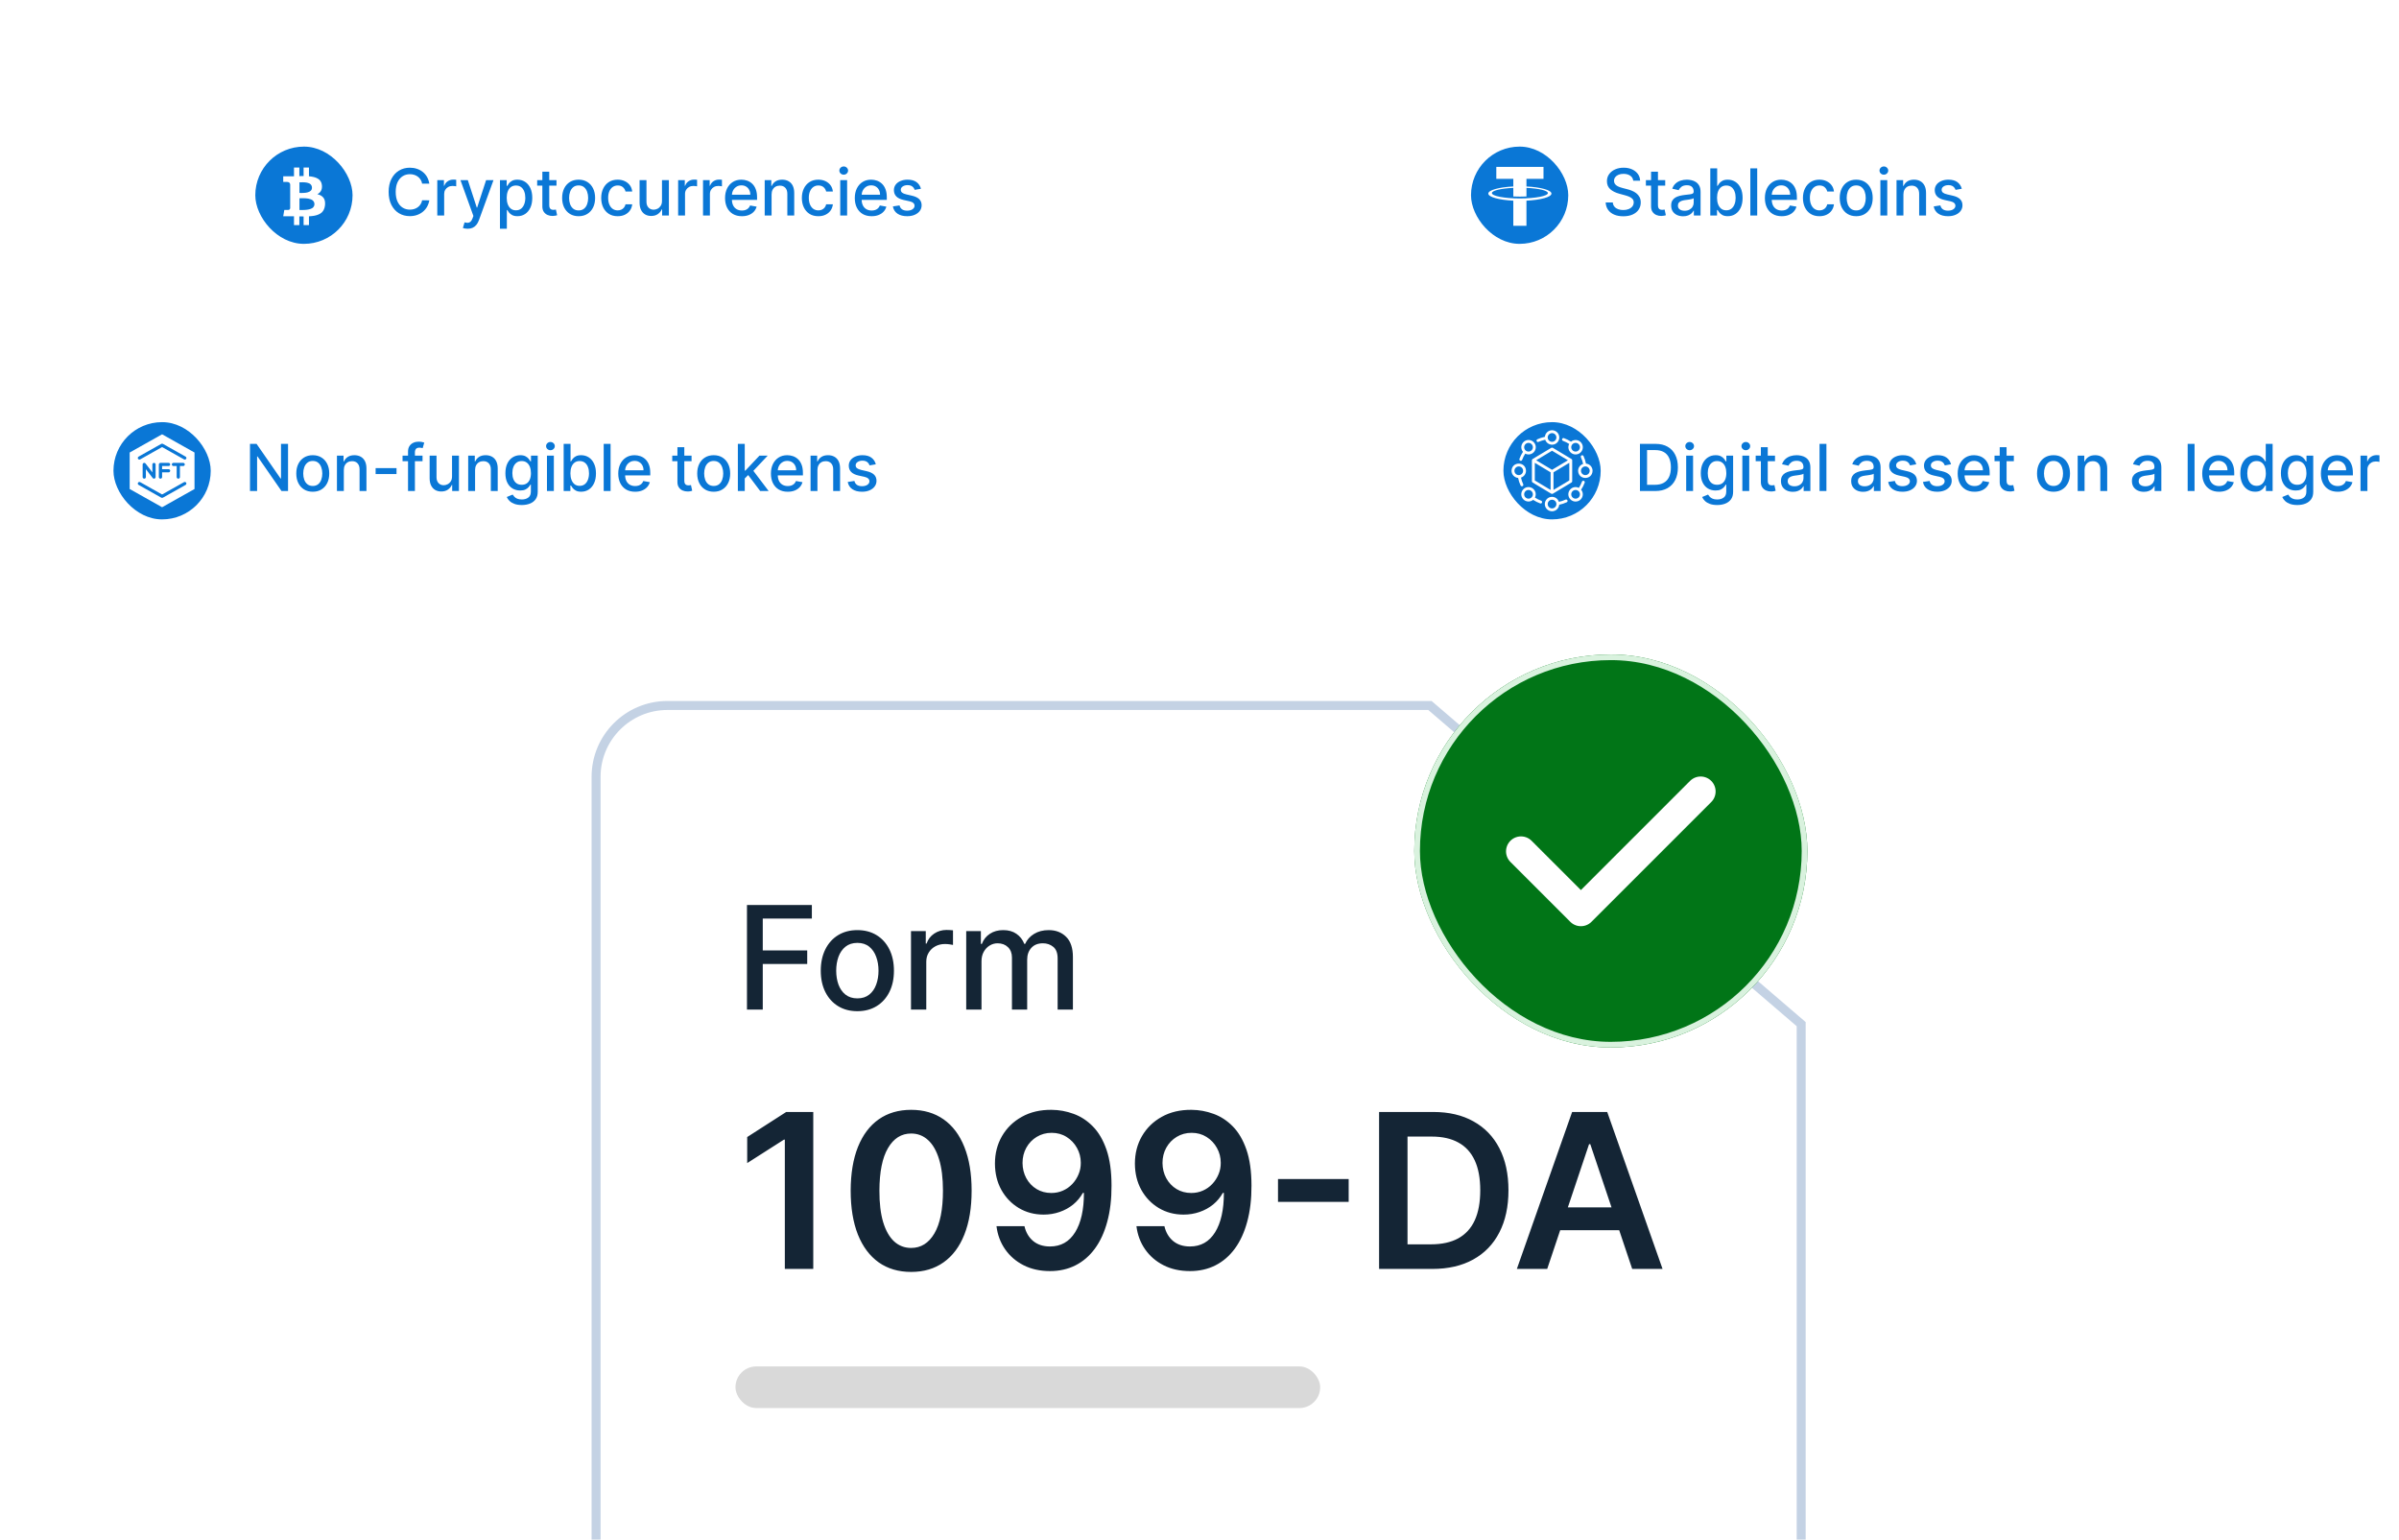
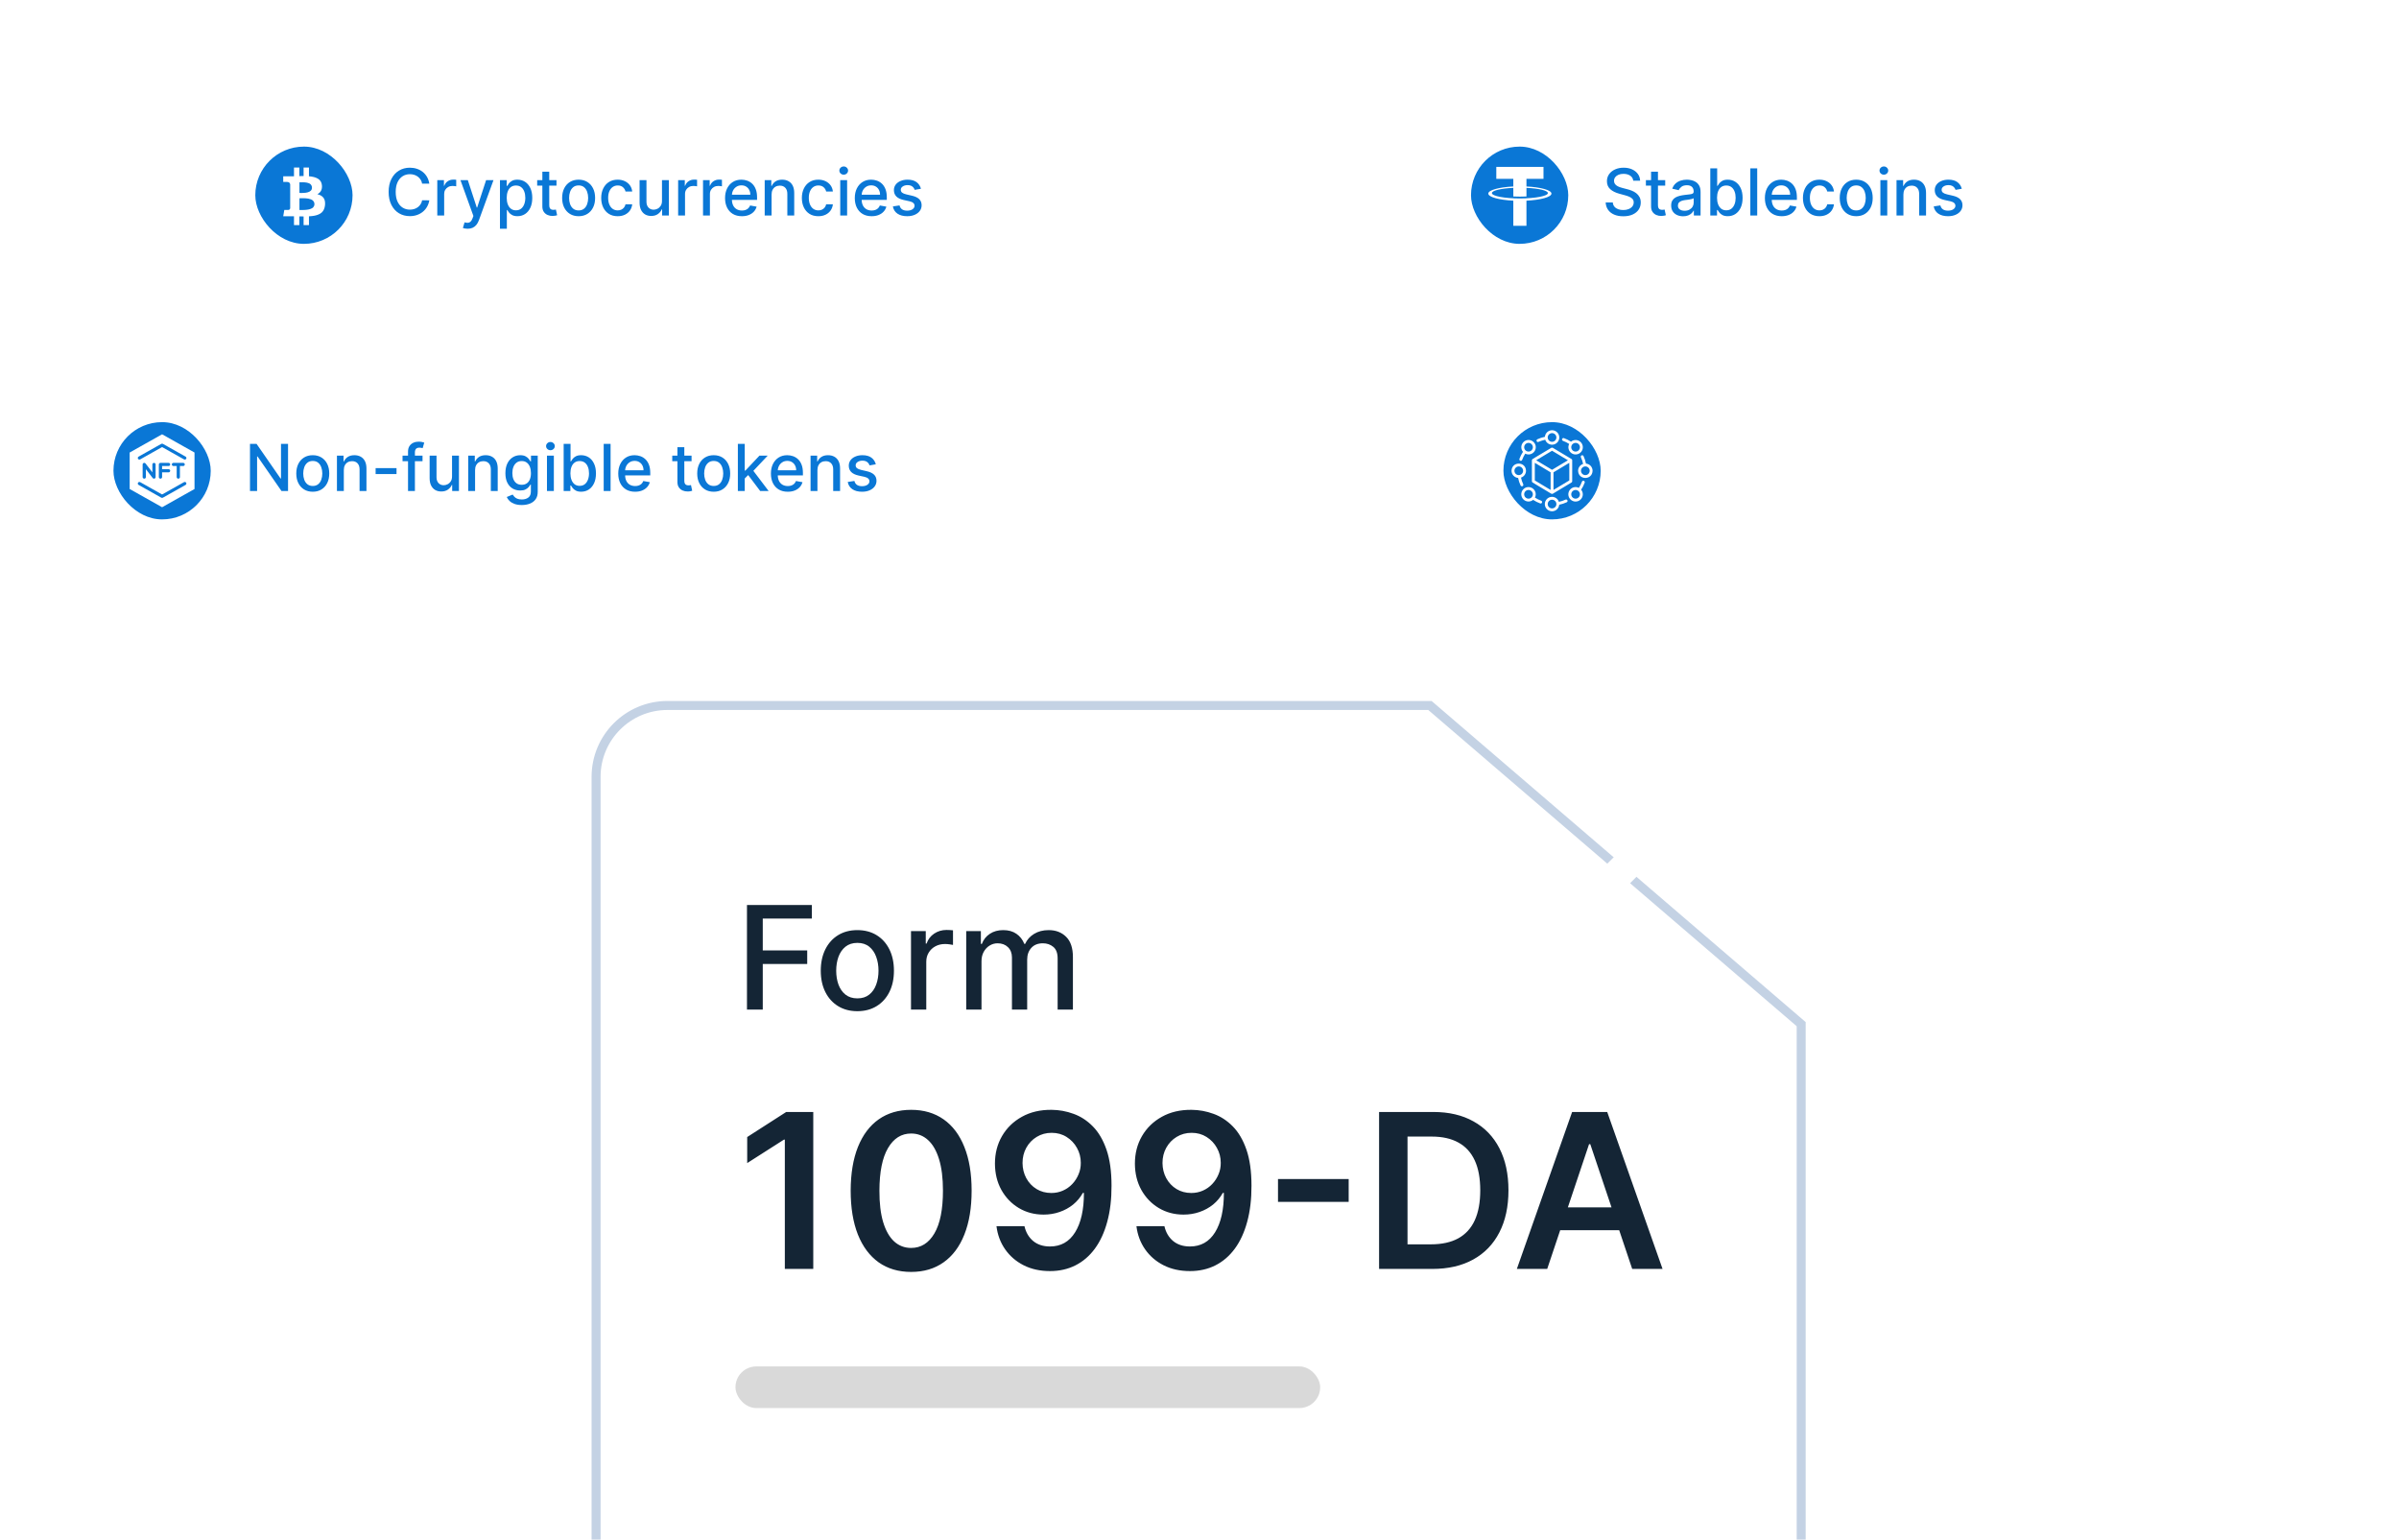
<svg xmlns="http://www.w3.org/2000/svg" width="592" height="380" viewBox="0 0 592 380" fill="none">
  <g clip-path="url(#clip0_6923_2399)">
    <rect width="592" height="380" fill="white" />
    <g filter="url(#filter0_d_6923_2399)">
      <path d="M445.586 252.244V547.095C445.586 557.431 437.206 565.811 426.87 565.811H164.703C154.366 565.811 145.985 557.431 145.984 547.095V191.716C145.985 181.38 154.366 173 164.703 173H353.276L445.586 252.244Z" fill="white" />
      <path d="M164.703 174.109H352.864L444.477 252.754V547.095C444.476 556.819 436.593 564.701 426.869 564.701H164.703C154.979 564.701 147.094 556.819 147.094 547.095V191.717C147.094 181.993 154.979 174.109 164.703 174.109Z" stroke="#C4D2E4" stroke-width="2.219" />
    </g>
    <g filter="url(#filter1_d_6923_2399)">
-       <rect x="349" y="160" width="97" height="97" rx="48.5" fill="#017517" />
-       <rect x="349.698" y="160.698" width="95.604" height="95.604" rx="47.802" stroke="#D9F2DE" stroke-width="1.396" />
      <path d="M375.336 208.595L390.113 223.372L419.668 193.817" stroke="white" stroke-width="7.389" stroke-linecap="round" stroke-linejoin="round" />
    </g>
    <rect x="181.492" y="337.226" width="144.287" height="10.274" rx="5.137" fill="#D9D9D9" />
    <path d="M184.329 249.166V223.342H200.343V226.696H188.226V234.564H199.196V237.906H188.226V249.166H184.329ZM211.569 249.557C209.753 249.557 208.169 249.141 206.815 248.309C205.462 247.476 204.411 246.312 203.663 244.816C202.915 243.319 202.541 241.571 202.541 239.57C202.541 237.561 202.915 235.804 203.663 234.299C204.411 232.795 205.462 231.626 206.815 230.794C208.169 229.962 209.753 229.546 211.569 229.546C213.385 229.546 214.969 229.962 216.323 230.794C217.676 231.626 218.727 232.795 219.475 234.299C220.223 235.804 220.597 237.561 220.597 239.57C220.597 241.571 220.223 243.319 219.475 244.816C218.727 246.312 217.676 247.476 216.323 248.309C214.969 249.141 213.385 249.557 211.569 249.557ZM211.582 246.392C212.758 246.392 213.734 246.081 214.507 245.459C215.28 244.837 215.852 244.009 216.222 242.975C216.6 241.941 216.789 240.802 216.789 239.558C216.789 238.322 216.6 237.187 216.222 236.153C215.852 235.111 215.28 234.274 214.507 233.644C213.734 233.013 212.758 232.698 211.582 232.698C210.396 232.698 209.413 233.013 208.631 233.644C207.858 234.274 207.282 235.111 206.903 236.153C206.534 237.187 206.349 238.322 206.349 239.558C206.349 240.802 206.534 241.941 206.903 242.975C207.282 244.009 207.858 244.837 208.631 245.459C209.413 246.081 210.396 246.392 211.582 246.392ZM224.806 249.166V229.798H228.45V232.875H228.652C229.005 231.832 229.627 231.013 230.518 230.416C231.417 229.81 232.435 229.508 233.569 229.508C233.805 229.508 234.082 229.516 234.402 229.533C234.729 229.55 234.986 229.571 235.171 229.596V233.202C235.019 233.16 234.75 233.114 234.364 233.064C233.977 233.005 233.59 232.975 233.204 232.975C232.313 232.975 231.518 233.165 230.821 233.543C230.131 233.913 229.585 234.43 229.181 235.094C228.778 235.75 228.576 236.498 228.576 237.338V249.166H224.806ZM238.434 249.166V229.798H242.052V232.95H242.292C242.696 231.883 243.355 231.05 244.272 230.454C245.188 229.848 246.285 229.546 247.563 229.546C248.857 229.546 249.942 229.848 250.816 230.454C251.699 231.059 252.35 231.891 252.771 232.95H252.972C253.435 231.916 254.17 231.092 255.179 230.479C256.188 229.857 257.39 229.546 258.785 229.546C260.542 229.546 261.975 230.096 263.085 231.197C264.203 232.299 264.762 233.959 264.762 236.178V249.166H260.992V236.531C260.992 235.22 260.635 234.27 259.92 233.682C259.206 233.093 258.352 232.799 257.36 232.799C256.133 232.799 255.179 233.177 254.498 233.934C253.817 234.682 253.477 235.644 253.477 236.821V249.166H249.719V236.292C249.719 235.241 249.391 234.396 248.735 233.757C248.08 233.118 247.227 232.799 246.176 232.799C245.461 232.799 244.801 232.988 244.196 233.366C243.599 233.736 243.116 234.253 242.746 234.917C242.384 235.581 242.204 236.351 242.204 237.225V249.166H238.434ZM200.69 274.43V313.166H193.673V281.258H193.446L184.386 287.045V280.615L194.013 274.43H200.69ZM224.844 313.904C221.729 313.904 219.056 313.116 216.824 311.539C214.605 309.951 212.896 307.662 211.698 304.674C210.513 301.672 209.92 298.06 209.92 293.836C209.933 289.611 210.532 286.018 211.717 283.055C212.915 280.079 214.624 277.809 216.843 276.245C219.075 274.682 221.742 273.9 224.844 273.9C227.946 273.9 230.612 274.682 232.844 276.245C235.076 277.809 236.785 280.079 237.97 283.055C239.168 286.03 239.767 289.624 239.767 293.836C239.767 298.072 239.168 301.691 237.97 304.692C236.785 307.681 235.076 309.963 232.844 311.539C230.625 313.116 227.958 313.904 224.844 313.904ZM224.844 307.984C227.265 307.984 229.175 306.792 230.575 304.409C231.987 302.013 232.693 298.489 232.693 293.836C232.693 290.759 232.371 288.174 231.728 286.081C231.085 283.988 230.177 282.411 229.005 281.352C227.832 280.28 226.445 279.745 224.844 279.745C222.435 279.745 220.531 280.942 219.132 283.338C217.732 285.721 217.026 289.221 217.013 293.836C217.001 296.925 217.309 299.523 217.94 301.628C218.583 303.734 219.491 305.323 220.664 306.395C221.836 307.454 223.23 307.984 224.844 307.984ZM259.499 273.9C261.353 273.913 263.156 274.241 264.909 274.884C266.674 275.514 268.263 276.548 269.675 277.986C271.087 279.41 272.21 281.321 273.042 283.717C273.874 286.112 274.29 289.076 274.29 292.606C274.303 295.935 273.95 298.911 273.231 301.534C272.525 304.144 271.51 306.351 270.186 308.154C268.862 309.957 267.267 311.331 265.4 312.277C263.534 313.223 261.435 313.696 259.102 313.696C256.656 313.696 254.487 313.216 252.596 312.258C250.717 311.3 249.197 309.988 248.037 308.324C246.877 306.66 246.165 304.755 245.9 302.612H252.804C253.157 304.15 253.875 305.373 254.96 306.281C256.057 307.177 257.438 307.624 259.102 307.624C261.788 307.624 263.856 306.458 265.306 304.125C266.756 301.792 267.481 298.552 267.481 294.403H267.216C266.598 295.513 265.798 296.471 264.814 297.278C263.831 298.072 262.715 298.684 261.466 299.113C260.231 299.541 258.919 299.756 257.532 299.756C255.262 299.756 253.22 299.214 251.404 298.129C249.601 297.045 248.17 295.557 247.11 293.665C246.064 291.774 245.534 289.611 245.522 287.178C245.522 284.656 246.102 282.393 247.262 280.388C248.434 278.37 250.067 276.781 252.161 275.621C254.254 274.449 256.7 273.875 259.499 273.9ZM259.518 279.574C258.156 279.574 256.927 279.908 255.83 280.577C254.745 281.232 253.888 282.128 253.258 283.263C252.64 284.385 252.331 285.639 252.331 287.027C252.343 288.401 252.652 289.649 253.258 290.772C253.875 291.894 254.714 292.783 255.773 293.438C256.845 294.094 258.068 294.422 259.443 294.422C260.464 294.422 261.416 294.227 262.299 293.836C263.181 293.445 263.95 292.903 264.606 292.209C265.274 291.503 265.791 290.702 266.157 289.807C266.535 288.912 266.718 287.966 266.706 286.97C266.706 285.646 266.39 284.423 265.76 283.3C265.142 282.178 264.291 281.277 263.206 280.596C262.135 279.915 260.905 279.574 259.518 279.574ZM294.037 273.9C295.89 273.913 297.693 274.241 299.446 274.884C301.211 275.514 302.8 276.548 304.213 277.986C305.625 279.41 306.747 281.321 307.579 283.717C308.411 286.112 308.828 289.076 308.828 292.606C308.84 295.935 308.487 298.911 307.768 301.534C307.062 304.144 306.047 306.351 304.723 308.154C303.399 309.957 301.804 311.331 299.938 312.277C298.072 313.223 295.972 313.696 293.639 313.696C291.193 313.696 289.024 313.216 287.133 312.258C285.254 311.3 283.735 309.988 282.575 308.324C281.415 306.66 280.702 304.755 280.437 302.612H287.341C287.694 304.15 288.413 305.373 289.497 306.281C290.594 307.177 291.975 307.624 293.639 307.624C296.325 307.624 298.393 306.458 299.843 304.125C301.293 301.792 302.018 298.552 302.018 294.403H301.754C301.136 295.513 300.335 296.471 299.352 297.278C298.368 298.072 297.252 298.684 296.004 299.113C294.768 299.541 293.457 299.756 292.07 299.756C289.8 299.756 287.757 299.214 285.941 298.129C284.138 297.045 282.707 295.557 281.648 293.665C280.601 291.774 280.072 289.611 280.059 287.178C280.059 284.656 280.639 282.393 281.799 280.388C282.972 278.37 284.605 276.781 286.698 275.621C288.791 274.449 291.237 273.875 294.037 273.9ZM294.056 279.574C292.694 279.574 291.464 279.908 290.367 280.577C289.283 281.232 288.425 282.128 287.795 283.263C287.177 284.385 286.868 285.639 286.868 287.027C286.881 288.401 287.19 289.649 287.795 290.772C288.413 291.894 289.251 292.783 290.311 293.438C291.382 294.094 292.605 294.422 293.98 294.422C295.001 294.422 295.953 294.227 296.836 293.836C297.719 293.445 298.488 292.903 299.144 292.209C299.812 291.503 300.329 290.702 300.694 289.807C301.073 288.912 301.256 287.966 301.243 286.97C301.243 285.646 300.928 284.423 300.297 283.3C299.679 282.178 298.828 281.277 297.744 280.596C296.672 279.915 295.443 279.574 294.056 279.574ZM332.811 290.98V296.616H315.372V290.98H332.811ZM353.442 313.166H340.315V274.43H353.706C357.552 274.43 360.856 275.205 363.617 276.756C366.392 278.294 368.523 280.507 370.01 283.395C371.498 286.283 372.242 289.738 372.242 293.76C372.242 297.795 371.492 301.263 369.992 304.163C368.504 307.063 366.354 309.289 363.542 310.84C360.742 312.391 357.376 313.166 353.442 313.166ZM347.332 307.095H353.101C355.8 307.095 358.05 306.603 359.853 305.619C361.657 304.623 363.012 303.141 363.92 301.174C364.828 299.195 365.282 296.723 365.282 293.76C365.282 290.797 364.828 288.338 363.92 286.383C363.012 284.416 361.669 282.947 359.891 281.976C358.126 280.993 355.932 280.501 353.309 280.501H347.332V307.095ZM381.803 313.166H374.313L387.951 274.43H396.613L410.269 313.166H402.779L392.433 282.374H392.131L381.803 313.166ZM382.049 297.978H402.477V303.614H382.049V297.978Z" fill="#142535" />
    <g filter="url(#filter2_d_6923_2399)">
      <path d="M57 46C57 36.611 64.611 29 74 29H222C231.389 29 239 36.611 239 46C239 55.389 231.389 63 222 63H74C64.611 63 57 55.389 57 46Z" fill="url(#paint0_linear_6923_2399)" fill-opacity="0.8" shape-rendering="crispEdges" />
      <path d="M74 29.421H222C231.157 29.421 238.579 36.843 238.579 46C238.579 55.157 231.157 62.579 222 62.579H74C64.843 62.579 57.421 55.157 57.421 46C57.421 36.843 64.843 29.421 74 29.421Z" stroke="url(#paint1_linear_6923_2399)" stroke-width="0.841" shape-rendering="crispEdges" />
      <g filter="url(#filter3_d_6923_2399)">
        <rect x="63" y="34" width="24" height="24" rx="12" fill="#0A77D6" />
        <path d="M79.819 46.622C79.486 46.195 78.985 45.902 78.314 45.743C79.168 45.31 79.543 44.575 79.441 43.539C79.406 43.163 79.302 42.838 79.127 42.562C78.952 42.286 78.716 42.064 78.417 41.896C78.119 41.727 77.795 41.599 77.446 41.511C77.097 41.423 76.695 41.359 76.243 41.319V39.167H74.919V41.259C74.69 41.259 74.34 41.265 73.87 41.276V39.167H72.547V41.319C72.358 41.325 72.08 41.328 71.713 41.328L69.891 41.319V42.72H70.845C71.28 42.72 71.535 42.913 71.61 43.3V45.752C71.667 45.752 71.713 45.755 71.747 45.76H71.61V49.193C71.564 49.483 71.398 49.629 71.111 49.629H70.157L69.891 51.192H71.61C71.719 51.192 71.876 51.193 72.083 51.196C72.289 51.199 72.444 51.2 72.547 51.2V53.378H73.871V51.226C74.111 51.231 74.461 51.234 74.919 51.234V53.378H76.243V51.2C76.713 51.177 77.13 51.135 77.493 51.072C77.857 51.009 78.206 50.911 78.538 50.777C78.87 50.644 79.148 50.477 79.371 50.278C79.595 50.078 79.78 49.825 79.926 49.517C80.072 49.21 80.165 48.854 80.205 48.45C80.28 47.659 80.151 47.049 79.819 46.622ZM73.896 42.813C73.936 42.813 74.049 42.812 74.236 42.809C74.422 42.806 74.577 42.803 74.7 42.8C74.823 42.798 74.989 42.805 75.198 42.822C75.408 42.839 75.584 42.862 75.727 42.89C75.87 42.919 76.028 42.966 76.2 43.031C76.372 43.096 76.509 43.176 76.612 43.27C76.716 43.364 76.803 43.484 76.874 43.629C76.946 43.774 76.982 43.941 76.982 44.129C76.982 44.288 76.956 44.433 76.905 44.564C76.853 44.695 76.776 44.805 76.673 44.893C76.57 44.981 76.463 45.058 76.355 45.124C76.246 45.189 76.107 45.242 75.938 45.282C75.769 45.321 75.621 45.353 75.495 45.376C75.369 45.398 75.212 45.414 75.022 45.422C74.833 45.431 74.69 45.437 74.593 45.44C74.495 45.442 74.362 45.442 74.193 45.44C74.024 45.437 73.925 45.435 73.896 45.435V42.813L73.896 42.813ZM77.511 48.629C77.456 48.76 77.386 48.874 77.3 48.971C77.214 49.068 77.101 49.153 76.961 49.227C76.82 49.301 76.684 49.361 76.552 49.407C76.421 49.452 76.261 49.492 76.075 49.526C75.889 49.56 75.726 49.584 75.585 49.599C75.445 49.613 75.277 49.624 75.082 49.633C74.888 49.641 74.736 49.646 74.627 49.646C74.518 49.646 74.38 49.644 74.214 49.641C74.048 49.639 73.942 49.637 73.896 49.637V46.751C73.942 46.751 74.078 46.748 74.304 46.742C74.531 46.736 74.716 46.733 74.859 46.733C75.002 46.733 75.2 46.742 75.452 46.759C75.704 46.776 75.916 46.801 76.088 46.836C76.26 46.87 76.448 46.922 76.651 46.994C76.855 47.065 77.019 47.152 77.145 47.254C77.272 47.357 77.377 47.488 77.463 47.647C77.549 47.806 77.593 47.989 77.593 48.194C77.592 48.353 77.565 48.498 77.511 48.629Z" fill="white" />
      </g>
      <path d="M105.943 43.648H104.17C104.102 43.269 103.975 42.936 103.79 42.648C103.604 42.36 103.377 42.115 103.108 41.915C102.839 41.714 102.538 41.562 102.205 41.46C101.875 41.358 101.525 41.307 101.153 41.307C100.483 41.307 99.883 41.475 99.352 41.812C98.826 42.15 98.409 42.644 98.102 43.295C97.799 43.947 97.648 44.742 97.648 45.682C97.648 46.629 97.799 47.428 98.102 48.08C98.409 48.731 98.828 49.224 99.358 49.557C99.888 49.89 100.485 50.057 101.148 50.057C101.515 50.057 101.864 50.008 102.193 49.909C102.527 49.807 102.828 49.657 103.097 49.46C103.366 49.263 103.593 49.023 103.778 48.739C103.968 48.451 104.098 48.121 104.17 47.75L105.943 47.756C105.848 48.328 105.665 48.854 105.392 49.335C105.123 49.812 104.777 50.225 104.352 50.574C103.932 50.919 103.451 51.186 102.909 51.375C102.367 51.564 101.777 51.659 101.136 51.659C100.129 51.659 99.231 51.42 98.443 50.943C97.655 50.462 97.034 49.775 96.579 48.881C96.129 47.987 95.903 46.92 95.903 45.682C95.903 44.439 96.131 43.373 96.585 42.483C97.04 41.589 97.661 40.903 98.449 40.426C99.237 39.945 100.133 39.705 101.136 39.705C101.754 39.705 102.33 39.794 102.864 39.972C103.402 40.146 103.884 40.403 104.312 40.744C104.741 41.081 105.095 41.494 105.375 41.983C105.655 42.468 105.845 43.023 105.943 43.648ZM107.908 51.5V42.773H109.55V44.159H109.641C109.8 43.689 110.08 43.32 110.482 43.051C110.887 42.778 111.345 42.642 111.857 42.642C111.963 42.642 112.088 42.646 112.232 42.653C112.379 42.661 112.495 42.67 112.578 42.682V44.307C112.51 44.288 112.389 44.267 112.214 44.244C112.04 44.218 111.866 44.205 111.692 44.205C111.29 44.205 110.932 44.29 110.618 44.46C110.307 44.627 110.061 44.86 109.879 45.159C109.697 45.455 109.607 45.792 109.607 46.17V51.5H107.908ZM115.388 54.773C115.134 54.773 114.903 54.752 114.695 54.71C114.486 54.672 114.331 54.631 114.229 54.585L114.638 53.193C114.948 53.276 115.225 53.312 115.467 53.301C115.71 53.29 115.924 53.199 116.109 53.028C116.299 52.858 116.465 52.58 116.609 52.193L116.82 51.614L113.626 42.773H115.445L117.655 49.545H117.746L119.956 42.773H121.78L118.183 52.665C118.017 53.119 117.804 53.504 117.547 53.818C117.289 54.136 116.982 54.375 116.626 54.534C116.27 54.693 115.857 54.773 115.388 54.773ZM123.376 54.773V42.773H125.036V44.188H125.178C125.276 44.006 125.418 43.795 125.604 43.557C125.789 43.318 126.047 43.11 126.376 42.932C126.706 42.75 127.142 42.659 127.683 42.659C128.388 42.659 129.017 42.837 129.57 43.193C130.123 43.549 130.556 44.062 130.871 44.733C131.189 45.403 131.348 46.21 131.348 47.153C131.348 48.097 131.191 48.905 130.876 49.58C130.562 50.25 130.13 50.767 129.581 51.131C129.032 51.49 128.405 51.67 127.7 51.67C127.17 51.67 126.736 51.581 126.399 51.403C126.066 51.225 125.804 51.017 125.615 50.778C125.426 50.54 125.28 50.328 125.178 50.142H125.075V54.773H123.376ZM125.041 47.136C125.041 47.75 125.13 48.288 125.308 48.75C125.486 49.212 125.744 49.574 126.081 49.835C126.418 50.093 126.831 50.222 127.32 50.222C127.827 50.222 128.251 50.087 128.592 49.818C128.933 49.545 129.191 49.176 129.365 48.71C129.543 48.244 129.632 47.72 129.632 47.136C129.632 46.561 129.545 46.044 129.371 45.585C129.2 45.127 128.943 44.765 128.598 44.5C128.257 44.235 127.831 44.102 127.32 44.102C126.827 44.102 126.411 44.229 126.07 44.483C125.732 44.737 125.477 45.091 125.303 45.545C125.128 46 125.041 46.53 125.041 47.136ZM137.325 42.773V44.136H132.558V42.773H137.325ZM133.837 40.682H135.536V48.938C135.536 49.267 135.585 49.515 135.683 49.682C135.782 49.845 135.909 49.956 136.064 50.017C136.223 50.074 136.395 50.102 136.581 50.102C136.717 50.102 136.837 50.093 136.939 50.074C137.041 50.055 137.121 50.04 137.178 50.028L137.484 51.432C137.386 51.47 137.246 51.508 137.064 51.545C136.882 51.587 136.655 51.61 136.382 51.614C135.935 51.621 135.518 51.542 135.132 51.375C134.746 51.208 134.433 50.951 134.195 50.602C133.956 50.254 133.837 49.816 133.837 49.29V40.682ZM142.787 51.676C141.969 51.676 141.255 51.489 140.645 51.114C140.035 50.739 139.562 50.214 139.224 49.54C138.887 48.865 138.719 48.078 138.719 47.176C138.719 46.271 138.887 45.479 139.224 44.801C139.562 44.123 140.035 43.597 140.645 43.222C141.255 42.847 141.969 42.659 142.787 42.659C143.605 42.659 144.319 42.847 144.929 43.222C145.539 43.597 146.012 44.123 146.349 44.801C146.687 45.479 146.855 46.271 146.855 47.176C146.855 48.078 146.687 48.865 146.349 49.54C146.012 50.214 145.539 50.739 144.929 51.114C144.319 51.489 143.605 51.676 142.787 51.676ZM142.793 50.25C143.323 50.25 143.762 50.11 144.111 49.83C144.459 49.549 144.717 49.176 144.884 48.71C145.054 48.244 145.139 47.731 145.139 47.17C145.139 46.614 145.054 46.102 144.884 45.636C144.717 45.167 144.459 44.79 144.111 44.506C143.762 44.222 143.323 44.08 142.793 44.08C142.259 44.08 141.815 44.222 141.463 44.506C141.115 44.79 140.855 45.167 140.685 45.636C140.518 46.102 140.435 46.614 140.435 47.17C140.435 47.731 140.518 48.244 140.685 48.71C140.855 49.176 141.115 49.549 141.463 49.83C141.815 50.11 142.259 50.25 142.793 50.25ZM152.428 51.676C151.583 51.676 150.856 51.485 150.246 51.102C149.64 50.716 149.174 50.184 148.848 49.506C148.522 48.828 148.359 48.051 148.359 47.176C148.359 46.29 148.526 45.508 148.859 44.83C149.193 44.148 149.662 43.615 150.268 43.233C150.875 42.85 151.589 42.659 152.411 42.659C153.073 42.659 153.664 42.782 154.183 43.028C154.702 43.271 155.121 43.612 155.439 44.051C155.761 44.49 155.952 45.004 156.013 45.591H154.359C154.268 45.182 154.06 44.83 153.734 44.534C153.412 44.239 152.981 44.091 152.439 44.091C151.965 44.091 151.551 44.216 151.195 44.466C150.842 44.712 150.568 45.064 150.371 45.523C150.174 45.977 150.075 46.515 150.075 47.136C150.075 47.773 150.172 48.322 150.365 48.784C150.558 49.246 150.831 49.604 151.183 49.858C151.539 50.112 151.958 50.239 152.439 50.239C152.761 50.239 153.053 50.18 153.314 50.062C153.579 49.941 153.801 49.769 153.979 49.545C154.161 49.322 154.287 49.053 154.359 48.739H156.013C155.952 49.303 155.768 49.807 155.462 50.25C155.155 50.693 154.744 51.042 154.229 51.295C153.717 51.549 153.117 51.676 152.428 51.676ZM163.358 47.881V42.773H165.062V51.5H163.392V49.989H163.301C163.1 50.455 162.778 50.843 162.335 51.153C161.896 51.46 161.348 51.614 160.693 51.614C160.133 51.614 159.636 51.49 159.205 51.244C158.777 50.994 158.439 50.625 158.193 50.136C157.951 49.648 157.83 49.044 157.83 48.324V42.773H159.528V48.119C159.528 48.714 159.693 49.188 160.023 49.54C160.352 49.892 160.78 50.068 161.307 50.068C161.625 50.068 161.941 49.989 162.256 49.83C162.574 49.67 162.837 49.43 163.045 49.108C163.258 48.786 163.362 48.377 163.358 47.881ZM167.345 51.5V42.773H168.987V44.159H169.078C169.237 43.689 169.518 43.32 169.919 43.051C170.324 42.778 170.783 42.642 171.294 42.642C171.4 42.642 171.525 42.646 171.669 42.653C171.817 42.661 171.932 42.67 172.016 42.682V44.307C171.947 44.288 171.826 44.267 171.652 44.244C171.478 44.218 171.304 44.205 171.129 44.205C170.728 44.205 170.37 44.29 170.055 44.46C169.745 44.627 169.499 44.86 169.317 45.159C169.135 45.455 169.044 45.792 169.044 46.17V51.5H167.345ZM173.486 51.5V42.773H175.128V44.159H175.219C175.378 43.689 175.658 43.32 176.06 43.051C176.465 42.778 176.923 42.642 177.435 42.642C177.541 42.642 177.666 42.646 177.81 42.653C177.957 42.661 178.073 42.67 178.156 42.682V44.307C178.088 44.288 177.967 44.267 177.793 44.244C177.618 44.218 177.444 44.205 177.27 44.205C176.868 44.205 176.51 44.29 176.196 44.46C175.885 44.627 175.639 44.86 175.457 45.159C175.276 45.455 175.185 45.792 175.185 46.17V51.5H173.486ZM183.075 51.676C182.215 51.676 181.475 51.492 180.854 51.125C180.236 50.754 179.759 50.233 179.422 49.562C179.089 48.888 178.922 48.099 178.922 47.193C178.922 46.299 179.089 45.511 179.422 44.83C179.759 44.148 180.229 43.615 180.831 43.233C181.437 42.85 182.145 42.659 182.956 42.659C183.448 42.659 183.926 42.74 184.388 42.903C184.85 43.066 185.265 43.322 185.632 43.67C186 44.019 186.289 44.472 186.501 45.028C186.714 45.581 186.82 46.254 186.82 47.045V47.648H179.882V46.375H185.155C185.155 45.928 185.064 45.532 184.882 45.188C184.7 44.839 184.445 44.564 184.115 44.364C183.789 44.163 183.407 44.062 182.967 44.062C182.49 44.062 182.073 44.18 181.717 44.415C181.365 44.646 181.092 44.949 180.899 45.324C180.71 45.695 180.615 46.099 180.615 46.534V47.528C180.615 48.112 180.717 48.608 180.922 49.017C181.13 49.426 181.42 49.739 181.791 49.955C182.162 50.167 182.596 50.273 183.092 50.273C183.414 50.273 183.708 50.227 183.973 50.136C184.238 50.042 184.467 49.901 184.661 49.716C184.854 49.53 185.001 49.301 185.104 49.028L186.712 49.318C186.583 49.792 186.352 50.206 186.018 50.562C185.689 50.915 185.274 51.189 184.774 51.386C184.278 51.58 183.712 51.676 183.075 51.676ZM190.403 46.318V51.5H188.705V42.773H190.335V44.193H190.443C190.644 43.731 190.958 43.36 191.386 43.08C191.818 42.799 192.362 42.659 193.017 42.659C193.612 42.659 194.133 42.784 194.58 43.034C195.027 43.28 195.373 43.648 195.619 44.136C195.866 44.625 195.989 45.229 195.989 45.949V51.5H194.29V46.153C194.29 45.521 194.125 45.026 193.795 44.67C193.466 44.311 193.013 44.131 192.438 44.131C192.044 44.131 191.693 44.216 191.386 44.386C191.083 44.557 190.843 44.807 190.665 45.136C190.491 45.462 190.403 45.856 190.403 46.318ZM201.943 51.676C201.098 51.676 200.371 51.485 199.761 51.102C199.155 50.716 198.689 50.184 198.364 49.506C198.038 48.828 197.875 48.051 197.875 47.176C197.875 46.29 198.042 45.508 198.375 44.83C198.708 44.148 199.178 43.615 199.784 43.233C200.39 42.85 201.104 42.659 201.926 42.659C202.589 42.659 203.18 42.782 203.699 43.028C204.218 43.271 204.636 43.612 204.955 44.051C205.277 44.49 205.468 45.004 205.528 45.591H203.875C203.784 45.182 203.576 44.83 203.25 44.534C202.928 44.239 202.496 44.091 201.955 44.091C201.481 44.091 201.066 44.216 200.71 44.466C200.358 44.712 200.083 45.064 199.886 45.523C199.689 45.977 199.591 46.515 199.591 47.136C199.591 47.773 199.688 48.322 199.881 48.784C200.074 49.246 200.347 49.604 200.699 49.858C201.055 50.112 201.473 50.239 201.955 50.239C202.277 50.239 202.568 50.18 202.83 50.062C203.095 49.941 203.316 49.769 203.494 49.545C203.676 49.322 203.803 49.053 203.875 48.739H205.528C205.468 49.303 205.284 49.807 204.977 50.25C204.67 50.693 204.259 51.042 203.744 51.295C203.233 51.549 202.633 51.676 201.943 51.676ZM207.345 51.5V42.773H209.044V51.5H207.345ZM208.203 41.426C207.908 41.426 207.654 41.328 207.442 41.131C207.233 40.93 207.129 40.691 207.129 40.415C207.129 40.135 207.233 39.896 207.442 39.699C207.654 39.498 207.908 39.398 208.203 39.398C208.499 39.398 208.75 39.498 208.959 39.699C209.171 39.896 209.277 40.135 209.277 40.415C209.277 40.691 209.171 40.93 208.959 41.131C208.75 41.328 208.499 41.426 208.203 41.426ZM215.091 51.676C214.231 51.676 213.491 51.492 212.869 51.125C212.252 50.754 211.775 50.233 211.438 49.562C211.104 48.888 210.938 48.099 210.938 47.193C210.938 46.299 211.104 45.511 211.438 44.83C211.775 44.148 212.244 43.615 212.847 43.233C213.453 42.85 214.161 42.659 214.972 42.659C215.464 42.659 215.941 42.74 216.403 42.903C216.866 43.066 217.28 43.322 217.648 43.67C218.015 44.019 218.305 44.472 218.517 45.028C218.729 45.581 218.835 46.254 218.835 47.045V47.648H211.898V46.375H217.17C217.17 45.928 217.08 45.532 216.898 45.188C216.716 44.839 216.46 44.564 216.131 44.364C215.805 44.163 215.422 44.062 214.983 44.062C214.506 44.062 214.089 44.18 213.733 44.415C213.381 44.646 213.108 44.949 212.915 45.324C212.725 45.695 212.631 46.099 212.631 46.534V47.528C212.631 48.112 212.733 48.608 212.938 49.017C213.146 49.426 213.436 49.739 213.807 49.955C214.178 50.167 214.612 50.273 215.108 50.273C215.43 50.273 215.723 50.227 215.989 50.136C216.254 50.042 216.483 49.901 216.676 49.716C216.869 49.53 217.017 49.301 217.119 49.028L218.727 49.318C218.598 49.792 218.367 50.206 218.034 50.562C217.705 50.915 217.29 51.189 216.79 51.386C216.294 51.58 215.727 51.676 215.091 51.676ZM227.26 44.903L225.72 45.176C225.656 44.979 225.554 44.792 225.413 44.614C225.277 44.436 225.091 44.29 224.857 44.176C224.622 44.062 224.328 44.006 223.976 44.006C223.495 44.006 223.093 44.114 222.771 44.33C222.449 44.542 222.288 44.816 222.288 45.153C222.288 45.445 222.396 45.68 222.612 45.858C222.828 46.036 223.177 46.182 223.658 46.295L225.044 46.614C225.847 46.799 226.446 47.085 226.839 47.472C227.233 47.858 227.43 48.36 227.43 48.977C227.43 49.5 227.279 49.966 226.976 50.375C226.677 50.78 226.258 51.099 225.72 51.33C225.186 51.561 224.567 51.676 223.862 51.676C222.885 51.676 222.088 51.468 221.47 51.051C220.853 50.631 220.474 50.034 220.334 49.261L221.976 49.011C222.078 49.439 222.288 49.763 222.607 49.983C222.925 50.199 223.339 50.307 223.851 50.307C224.408 50.307 224.853 50.191 225.186 49.96C225.519 49.725 225.686 49.439 225.686 49.102C225.686 48.83 225.584 48.6 225.379 48.415C225.179 48.229 224.87 48.089 224.453 47.994L222.976 47.67C222.161 47.485 221.559 47.189 221.169 46.784C220.783 46.379 220.589 45.865 220.589 45.244C220.589 44.729 220.733 44.278 221.021 43.892C221.309 43.506 221.707 43.205 222.214 42.989C222.722 42.769 223.304 42.659 223.959 42.659C224.902 42.659 225.644 42.864 226.186 43.273C226.728 43.678 227.086 44.222 227.26 44.903Z" fill="#0A77D6" />
    </g>
    <g filter="url(#filter4_d_6923_2399)">
      <path d="M357 46C357 36.611 364.611 29 374 29H474.409C483.798 29 491.409 36.611 491.409 46C491.409 55.389 483.798 63 474.409 63H374C364.611 63 357 55.389 357 46Z" fill="url(#paint2_linear_6923_2399)" fill-opacity="0.8" shape-rendering="crispEdges" />
      <path d="M374 29.421H474.409C483.566 29.421 490.988 36.843 490.988 46C490.988 55.157 483.566 62.579 474.409 62.579H374C364.843 62.579 357.421 55.157 357.421 46C357.421 36.843 364.843 29.421 374 29.421Z" stroke="url(#paint3_linear_6923_2399)" stroke-width="0.841" shape-rendering="crispEdges" />
      <g filter="url(#filter5_d_6923_2399)">
        <rect x="363" y="34" width="24" height="24" rx="12" fill="#0A77D6" />
        <path d="M373.438 43.842V41.963H369.242V39H380.888V41.963H376.681V43.842C380.206 44.015 382.852 44.736 382.852 45.592C382.852 46.447 380.209 47.171 376.681 47.341V53.545H373.438V47.341C369.913 47.17 367.268 46.449 367.268 45.592C367.268 44.734 369.906 44.015 373.438 43.842ZM375.06 46.794C378.877 46.794 381.971 46.193 381.971 45.469C381.971 44.847 379.717 44.324 376.684 44.184V46.306C376.162 46.33 375.62 46.344 375.063 46.344C374.505 46.344 373.96 46.33 373.442 46.306V44.184C370.408 44.324 368.155 44.847 368.155 45.469C368.149 46.201 371.242 46.794 375.06 46.794Z" fill="white" />
      </g>
      <path d="M403.035 42.92C402.975 42.383 402.725 41.966 402.285 41.67C401.846 41.371 401.293 41.222 400.626 41.222C400.149 41.222 399.736 41.297 399.387 41.449C399.039 41.597 398.768 41.801 398.575 42.062C398.386 42.32 398.291 42.614 398.291 42.943C398.291 43.22 398.355 43.458 398.484 43.659C398.617 43.86 398.789 44.028 399.001 44.165C399.217 44.297 399.448 44.409 399.694 44.5C399.94 44.587 400.177 44.659 400.404 44.716L401.541 45.011C401.912 45.102 402.293 45.225 402.683 45.381C403.073 45.536 403.435 45.74 403.768 45.994C404.101 46.248 404.37 46.562 404.575 46.938C404.783 47.312 404.887 47.761 404.887 48.284C404.887 48.943 404.717 49.528 404.376 50.04C404.039 50.551 403.548 50.955 402.904 51.25C402.264 51.545 401.49 51.693 400.581 51.693C399.709 51.693 398.956 51.555 398.319 51.278C397.683 51.002 397.185 50.61 396.825 50.102C396.465 49.591 396.266 48.985 396.228 48.284H397.99C398.024 48.705 398.16 49.055 398.399 49.335C398.641 49.612 398.95 49.818 399.325 49.955C399.704 50.087 400.118 50.153 400.569 50.153C401.065 50.153 401.507 50.076 401.893 49.92C402.283 49.761 402.59 49.542 402.814 49.261C403.037 48.977 403.149 48.646 403.149 48.267C403.149 47.922 403.05 47.64 402.853 47.42C402.66 47.201 402.397 47.019 402.064 46.875C401.734 46.731 401.361 46.604 400.944 46.494L399.569 46.119C398.637 45.865 397.899 45.492 397.353 45C396.812 44.508 396.541 43.856 396.541 43.045C396.541 42.375 396.723 41.79 397.086 41.29C397.45 40.79 397.942 40.401 398.564 40.125C399.185 39.845 399.886 39.705 400.666 39.705C401.454 39.705 402.149 39.843 402.751 40.119C403.357 40.396 403.834 40.776 404.183 41.261C404.531 41.742 404.713 42.295 404.728 42.92H403.035ZM410.923 42.773V44.136H406.156V42.773H410.923ZM407.434 40.682H409.133V48.938C409.133 49.267 409.182 49.515 409.281 49.682C409.379 49.845 409.506 49.956 409.662 50.017C409.821 50.074 409.993 50.102 410.179 50.102C410.315 50.102 410.434 50.093 410.537 50.074C410.639 50.055 410.718 50.04 410.775 50.028L411.082 51.432C410.984 51.47 410.843 51.508 410.662 51.545C410.48 51.587 410.252 51.61 409.98 51.614C409.533 51.621 409.116 51.542 408.73 51.375C408.343 51.208 408.031 50.951 407.792 50.602C407.554 50.254 407.434 49.816 407.434 49.29V40.682ZM415.342 51.693C414.789 51.693 414.289 51.591 413.842 51.386C413.395 51.178 413.041 50.877 412.779 50.483C412.522 50.089 412.393 49.606 412.393 49.034C412.393 48.542 412.488 48.136 412.677 47.818C412.867 47.5 413.122 47.248 413.444 47.062C413.766 46.877 414.126 46.737 414.524 46.642C414.922 46.547 415.327 46.475 415.74 46.426C416.262 46.365 416.687 46.316 417.012 46.278C417.338 46.237 417.575 46.17 417.723 46.08C417.87 45.989 417.944 45.841 417.944 45.636V45.597C417.944 45.1 417.804 44.716 417.524 44.443C417.247 44.17 416.834 44.034 416.285 44.034C415.713 44.034 415.262 44.161 414.933 44.415C414.607 44.665 414.382 44.943 414.257 45.25L412.66 44.886C412.85 44.356 413.126 43.928 413.49 43.602C413.857 43.273 414.279 43.034 414.757 42.886C415.234 42.735 415.736 42.659 416.262 42.659C416.611 42.659 416.98 42.701 417.37 42.784C417.764 42.864 418.132 43.011 418.473 43.227C418.817 43.443 419.1 43.752 419.319 44.153C419.539 44.551 419.649 45.068 419.649 45.705V51.5H417.99V50.307H417.922C417.812 50.526 417.647 50.742 417.427 50.955C417.208 51.167 416.925 51.343 416.581 51.483C416.236 51.623 415.823 51.693 415.342 51.693ZM415.711 50.33C416.181 50.33 416.583 50.237 416.916 50.051C417.253 49.865 417.509 49.623 417.683 49.324C417.861 49.021 417.95 48.697 417.95 48.352V47.227C417.889 47.288 417.772 47.345 417.598 47.398C417.427 47.447 417.232 47.49 417.012 47.528C416.793 47.562 416.579 47.595 416.37 47.625C416.162 47.651 415.988 47.674 415.848 47.693C415.518 47.735 415.217 47.805 414.944 47.903C414.675 48.002 414.459 48.144 414.297 48.33C414.137 48.511 414.058 48.754 414.058 49.057C414.058 49.477 414.213 49.795 414.524 50.011C414.834 50.224 415.23 50.33 415.711 50.33ZM422.048 51.5V39.864H423.747V44.188H423.849C423.948 44.006 424.09 43.795 424.275 43.557C424.461 43.318 424.718 43.11 425.048 42.932C425.377 42.75 425.813 42.659 426.355 42.659C427.059 42.659 427.688 42.837 428.241 43.193C428.794 43.549 429.228 44.062 429.542 44.733C429.86 45.403 430.02 46.21 430.02 47.153C430.02 48.097 429.862 48.905 429.548 49.58C429.234 50.25 428.802 50.767 428.252 51.131C427.703 51.49 427.076 51.67 426.372 51.67C425.842 51.67 425.408 51.581 425.071 51.403C424.737 51.225 424.476 51.017 424.287 50.778C424.097 50.54 423.951 50.328 423.849 50.142H423.707V51.5H422.048ZM423.713 47.136C423.713 47.75 423.802 48.288 423.98 48.75C424.158 49.212 424.415 49.574 424.752 49.835C425.09 50.093 425.502 50.222 425.991 50.222C426.499 50.222 426.923 50.087 427.264 49.818C427.605 49.545 427.862 49.176 428.037 48.71C428.215 48.244 428.304 47.72 428.304 47.136C428.304 46.561 428.217 46.044 428.042 45.585C427.872 45.127 427.614 44.765 427.27 44.5C426.929 44.235 426.502 44.102 425.991 44.102C425.499 44.102 425.082 44.229 424.741 44.483C424.404 44.737 424.148 45.091 423.974 45.545C423.8 46 423.713 46.53 423.713 47.136ZM433.626 39.864V51.5H431.927V39.864H433.626ZM439.673 51.676C438.813 51.676 438.073 51.492 437.451 51.125C436.834 50.754 436.357 50.233 436.02 49.562C435.686 48.888 435.52 48.099 435.52 47.193C435.52 46.299 435.686 45.511 436.02 44.83C436.357 44.148 436.826 43.615 437.429 43.233C438.035 42.85 438.743 42.659 439.554 42.659C440.046 42.659 440.523 42.74 440.985 42.903C441.448 43.066 441.862 43.322 442.23 43.67C442.597 44.019 442.887 44.472 443.099 45.028C443.311 45.581 443.417 46.254 443.417 47.045V47.648H436.48V46.375H441.752C441.752 45.928 441.662 45.532 441.48 45.188C441.298 44.839 441.042 44.564 440.713 44.364C440.387 44.163 440.004 44.062 439.565 44.062C439.088 44.062 438.671 44.18 438.315 44.415C437.963 44.646 437.69 44.949 437.497 45.324C437.307 45.695 437.213 46.099 437.213 46.534V47.528C437.213 48.112 437.315 48.608 437.52 49.017C437.728 49.426 438.018 49.739 438.389 49.955C438.76 50.167 439.194 50.273 439.69 50.273C440.012 50.273 440.306 50.227 440.571 50.136C440.836 50.042 441.065 49.901 441.258 49.716C441.451 49.53 441.599 49.301 441.701 49.028L443.309 49.318C443.181 49.792 442.949 50.206 442.616 50.562C442.287 50.915 441.872 51.189 441.372 51.386C440.876 51.58 440.309 51.676 439.673 51.676ZM448.978 51.676C448.134 51.676 447.406 51.485 446.797 51.102C446.19 50.716 445.725 50.184 445.399 49.506C445.073 48.828 444.91 48.051 444.91 47.176C444.91 46.29 445.077 45.508 445.41 44.83C445.743 44.148 446.213 43.615 446.819 43.233C447.425 42.85 448.139 42.659 448.961 42.659C449.624 42.659 450.215 42.782 450.734 43.028C451.253 43.271 451.672 43.612 451.99 44.051C452.312 44.49 452.503 45.004 452.564 45.591H450.91C450.819 45.182 450.611 44.83 450.285 44.534C449.963 44.239 449.531 44.091 448.99 44.091C448.516 44.091 448.101 44.216 447.745 44.466C447.393 44.712 447.118 45.064 446.922 45.523C446.725 45.977 446.626 46.515 446.626 47.136C446.626 47.773 446.723 48.322 446.916 48.784C447.109 49.246 447.382 49.604 447.734 49.858C448.09 50.112 448.509 50.239 448.99 50.239C449.312 50.239 449.603 50.18 449.865 50.062C450.13 49.941 450.351 49.769 450.529 49.545C450.711 49.322 450.838 49.053 450.91 48.739H452.564C452.503 49.303 452.319 49.807 452.012 50.25C451.706 50.693 451.295 51.042 450.779 51.295C450.268 51.549 449.668 51.676 448.978 51.676ZM458.056 51.676C457.238 51.676 456.524 51.489 455.914 51.114C455.305 50.739 454.831 50.214 454.494 49.54C454.157 48.865 453.988 48.078 453.988 47.176C453.988 46.271 454.157 45.479 454.494 44.801C454.831 44.123 455.305 43.597 455.914 43.222C456.524 42.847 457.238 42.659 458.056 42.659C458.875 42.659 459.589 42.847 460.199 43.222C460.808 43.597 461.282 44.123 461.619 44.801C461.956 45.479 462.125 46.271 462.125 47.176C462.125 48.078 461.956 48.865 461.619 49.54C461.282 50.214 460.808 50.739 460.199 51.114C459.589 51.489 458.875 51.676 458.056 51.676ZM458.062 50.25C458.592 50.25 459.032 50.11 459.38 49.83C459.729 49.549 459.986 49.176 460.153 48.71C460.324 48.244 460.409 47.731 460.409 47.17C460.409 46.614 460.324 46.102 460.153 45.636C459.986 45.167 459.729 44.79 459.38 44.506C459.032 44.222 458.592 44.08 458.062 44.08C457.528 44.08 457.085 44.222 456.733 44.506C456.384 44.79 456.125 45.167 455.954 45.636C455.788 46.102 455.704 46.614 455.704 47.17C455.704 47.731 455.788 48.244 455.954 48.71C456.125 49.176 456.384 49.549 456.733 49.83C457.085 50.11 457.528 50.25 458.062 50.25ZM464.021 51.5V42.773H465.72V51.5H464.021ZM464.879 41.426C464.583 41.426 464.33 41.328 464.118 41.131C463.909 40.93 463.805 40.691 463.805 40.415C463.805 40.135 463.909 39.896 464.118 39.699C464.33 39.498 464.583 39.398 464.879 39.398C465.174 39.398 465.426 39.498 465.635 39.699C465.847 39.896 465.953 40.135 465.953 40.415C465.953 40.691 465.847 40.93 465.635 41.131C465.426 41.328 465.174 41.426 464.879 41.426ZM469.704 46.318V51.5H468.005V42.773H469.636V44.193H469.744C469.945 43.731 470.259 43.36 470.687 43.08C471.119 42.799 471.663 42.659 472.318 42.659C472.913 42.659 473.433 42.784 473.88 43.034C474.327 43.28 474.674 43.648 474.92 44.136C475.166 44.625 475.289 45.229 475.289 45.949V51.5H473.591V46.153C473.591 45.521 473.426 45.026 473.096 44.67C472.767 44.311 472.314 44.131 471.738 44.131C471.344 44.131 470.994 44.216 470.687 44.386C470.384 44.557 470.144 44.807 469.966 45.136C469.791 45.462 469.704 45.856 469.704 46.318ZM484.108 44.903L482.568 45.176C482.503 44.979 482.401 44.792 482.261 44.614C482.125 44.436 481.939 44.29 481.704 44.176C481.469 44.062 481.176 44.006 480.824 44.006C480.342 44.006 479.941 44.114 479.619 44.33C479.297 44.542 479.136 44.816 479.136 45.153C479.136 45.445 479.244 45.68 479.46 45.858C479.676 46.036 480.024 46.182 480.505 46.295L481.892 46.614C482.695 46.799 483.293 47.085 483.687 47.472C484.081 47.858 484.278 48.36 484.278 48.977C484.278 49.5 484.127 49.966 483.824 50.375C483.524 50.78 483.106 51.099 482.568 51.33C482.034 51.561 481.414 51.676 480.71 51.676C479.733 51.676 478.935 51.468 478.318 51.051C477.7 50.631 477.322 50.034 477.181 49.261L478.824 49.011C478.926 49.439 479.136 49.763 479.454 49.983C479.772 50.199 480.187 50.307 480.699 50.307C481.255 50.307 481.7 50.191 482.034 49.96C482.367 49.725 482.534 49.439 482.534 49.102C482.534 48.83 482.431 48.6 482.227 48.415C482.026 48.229 481.717 48.089 481.301 47.994L479.824 47.67C479.009 47.485 478.407 47.189 478.017 46.784C477.63 46.379 477.437 45.865 477.437 45.244C477.437 44.729 477.581 44.278 477.869 43.892C478.157 43.506 478.555 43.205 479.062 42.989C479.57 42.769 480.151 42.659 480.806 42.659C481.75 42.659 482.492 42.864 483.034 43.273C483.575 43.678 483.933 44.222 484.108 44.903Z" fill="#0A77D6" />
    </g>
    <g filter="url(#filter6_d_6923_2399)">
      <path d="M22 114C22 104.611 29.611 97 39 97H210.409C219.798 97 227.409 104.611 227.409 114C227.409 123.389 219.798 131 210.409 131H39C29.611 131 22 123.389 22 114Z" fill="url(#paint4_linear_6923_2399)" fill-opacity="0.8" shape-rendering="crispEdges" />
      <path d="M39 97.421H210.409C219.566 97.421 226.988 104.843 226.988 114C226.988 123.157 219.566 130.579 210.409 130.579H39C29.843 130.579 22.421 123.157 22.421 114C22.421 104.843 29.843 97.421 39 97.421Z" stroke="url(#paint5_linear_6923_2399)" stroke-width="0.841" shape-rendering="crispEdges" />
      <g filter="url(#filter7_d_6923_2399)">
        <rect x="28" y="102" width="24" height="24" rx="12" fill="#0A77D6" />
        <path d="M32 109.498V118.502L40 123L48 118.502V109.498L40 105L32 109.498ZM45.8 117.489L40.2 120.639C40.139 120.673 40.07 120.691 40 120.691C39.93 120.691 39.861 120.673 39.8 120.639L34.2 117.489C34.109 117.436 34.043 117.351 34.016 117.252C33.989 117.152 34.003 117.047 34.056 116.957C34.109 116.868 34.196 116.803 34.297 116.776C34.399 116.749 34.508 116.763 34.6 116.813L40 119.851L45.4 116.813C45.492 116.762 45.601 116.749 45.703 116.776C45.804 116.803 45.891 116.868 45.944 116.957C45.997 117.046 46.011 117.152 45.984 117.252C45.957 117.351 45.891 117.436 45.8 117.489ZM35.2 115.559V112.441C35.2 112.359 35.226 112.279 35.276 112.213C35.325 112.147 35.394 112.097 35.474 112.071C35.553 112.045 35.639 112.044 35.719 112.069C35.799 112.093 35.87 112.142 35.92 112.207L37.6 114.39V112.441C37.6 112.338 37.642 112.238 37.717 112.165C37.792 112.092 37.894 112.051 38 112.051C38.106 112.051 38.208 112.092 38.283 112.165C38.358 112.238 38.4 112.338 38.4 112.441V115.559C38.399 115.641 38.373 115.72 38.324 115.786C38.276 115.853 38.207 115.903 38.128 115.929C38.086 115.942 38.043 115.948 38 115.949C37.938 115.949 37.876 115.935 37.821 115.908C37.765 115.881 37.717 115.842 37.68 115.793L36 113.61V115.559C36 115.662 35.958 115.762 35.883 115.835C35.808 115.908 35.706 115.949 35.6 115.949C35.494 115.949 35.392 115.908 35.317 115.835C35.242 115.762 35.2 115.662 35.2 115.559ZM41.6 113.61C41.706 113.61 41.808 113.651 41.883 113.724C41.958 113.797 42 113.897 42 114C42 114.103 41.958 114.203 41.883 114.276C41.808 114.349 41.706 114.39 41.6 114.39H40V115.559C40 115.662 39.958 115.762 39.883 115.835C39.808 115.908 39.706 115.949 39.6 115.949C39.494 115.949 39.392 115.908 39.317 115.835C39.242 115.762 39.2 115.662 39.2 115.559V112.441C39.2 112.338 39.242 112.238 39.317 112.165C39.392 112.092 39.494 112.051 39.6 112.051H41.6C41.706 112.051 41.808 112.092 41.883 112.165C41.958 112.238 42 112.338 42 112.441C42 112.544 41.958 112.643 41.883 112.716C41.808 112.79 41.706 112.831 41.6 112.831H40V113.61H41.6ZM42.8 112.831C42.694 112.831 42.592 112.79 42.517 112.716C42.442 112.643 42.4 112.544 42.4 112.441C42.4 112.338 42.442 112.238 42.517 112.165C42.592 112.092 42.694 112.051 42.8 112.051H45.2C45.306 112.051 45.408 112.092 45.483 112.165C45.558 112.238 45.6 112.338 45.6 112.441C45.6 112.544 45.558 112.643 45.483 112.716C45.408 112.79 45.306 112.831 45.2 112.831H44.4V115.559C44.4 115.662 44.358 115.762 44.283 115.835C44.208 115.908 44.106 115.949 44 115.949C43.894 115.949 43.792 115.908 43.717 115.835C43.642 115.762 43.6 115.662 43.6 115.559V112.831H42.8ZM45.8 110.512C45.846 110.537 45.886 110.571 45.918 110.612C45.951 110.653 45.974 110.699 45.988 110.749C46.002 110.798 46.006 110.85 45.999 110.901C45.992 110.952 45.975 111.001 45.949 111.046C45.922 111.09 45.887 111.129 45.845 111.16C45.803 111.192 45.755 111.214 45.705 111.228C45.654 111.241 45.6 111.244 45.548 111.237C45.496 111.23 45.446 111.213 45.4 111.187L40 108.149L34.6 111.187C34.508 111.238 34.399 111.251 34.297 111.224C34.196 111.197 34.109 111.132 34.056 111.043C34.003 110.954 33.989 110.848 34.016 110.748C34.043 110.649 34.109 110.564 34.2 110.512L39.8 107.361C39.861 107.327 39.93 107.309 40 107.309C40.07 107.309 40.139 107.327 40.2 107.361L45.8 110.512Z" fill="white" />
      </g>
      <path d="M71.081 107.864V119.5H69.467L63.552 110.966H63.444V119.5H61.689V107.864H63.314L69.234 116.409H69.342V107.864H71.081ZM77.181 119.676C76.363 119.676 75.649 119.489 75.039 119.114C74.43 118.739 73.956 118.214 73.619 117.54C73.282 116.866 73.113 116.078 73.113 115.176C73.113 114.271 73.282 113.479 73.619 112.801C73.956 112.123 74.43 111.597 75.039 111.222C75.649 110.847 76.363 110.659 77.181 110.659C78 110.659 78.714 110.847 79.323 111.222C79.933 111.597 80.407 112.123 80.744 112.801C81.081 113.479 81.25 114.271 81.25 115.176C81.25 116.078 81.081 116.866 80.744 117.54C80.407 118.214 79.933 118.739 79.323 119.114C78.714 119.489 78 119.676 77.181 119.676ZM77.187 118.25C77.717 118.25 78.157 118.11 78.505 117.83C78.854 117.549 79.111 117.176 79.278 116.71C79.448 116.244 79.534 115.731 79.534 115.17C79.534 114.614 79.448 114.102 79.278 113.636C79.111 113.167 78.854 112.79 78.505 112.506C78.157 112.222 77.717 112.08 77.187 112.08C76.653 112.08 76.21 112.222 75.858 112.506C75.509 112.79 75.25 113.167 75.079 113.636C74.912 114.102 74.829 114.614 74.829 115.17C74.829 115.731 74.912 116.244 75.079 116.71C75.25 117.176 75.509 117.549 75.858 117.83C76.21 118.11 76.653 118.25 77.187 118.25ZM84.845 114.318V119.5H83.146V110.773H84.777V112.193H84.885C85.085 111.731 85.4 111.36 85.828 111.08C86.26 110.799 86.803 110.659 87.459 110.659C88.053 110.659 88.574 110.784 89.021 111.034C89.468 111.28 89.814 111.648 90.061 112.136C90.307 112.625 90.43 113.229 90.43 113.949V119.5H88.731V114.153C88.731 113.521 88.566 113.027 88.237 112.67C87.907 112.311 87.455 112.131 86.879 112.131C86.485 112.131 86.135 112.216 85.828 112.386C85.525 112.557 85.284 112.807 85.106 113.136C84.932 113.462 84.845 113.856 84.845 114.318ZM97.85 113.847V115.318H92.691V113.847H97.85ZM104.268 110.773V112.136H99.336V110.773H104.268ZM100.689 119.5V109.761C100.689 109.216 100.808 108.763 101.047 108.403C101.285 108.04 101.601 107.769 101.995 107.591C102.389 107.409 102.817 107.318 103.279 107.318C103.62 107.318 103.912 107.347 104.154 107.403C104.397 107.456 104.577 107.506 104.694 107.551L104.297 108.926C104.217 108.903 104.115 108.877 103.99 108.847C103.865 108.812 103.713 108.795 103.535 108.795C103.122 108.795 102.827 108.898 102.649 109.102C102.475 109.307 102.387 109.602 102.387 109.989V119.5H100.689ZM111.549 115.881V110.773H113.254V119.5H111.583V117.989H111.493C111.292 118.455 110.97 118.843 110.527 119.153C110.087 119.46 109.54 119.614 108.885 119.614C108.324 119.614 107.828 119.491 107.396 119.244C106.968 118.994 106.631 118.625 106.385 118.136C106.142 117.648 106.021 117.044 106.021 116.324V110.773H107.72V116.119C107.72 116.714 107.885 117.187 108.214 117.54C108.544 117.892 108.972 118.068 109.498 118.068C109.816 118.068 110.133 117.989 110.447 117.83C110.765 117.67 111.029 117.43 111.237 117.108C111.449 116.786 111.553 116.377 111.549 115.881ZM117.235 114.318V119.5H115.537V110.773H117.167V112.193H117.275C117.476 111.731 117.79 111.36 118.218 111.08C118.65 110.799 119.194 110.659 119.849 110.659C120.444 110.659 120.965 110.784 121.412 111.034C121.859 111.28 122.205 111.648 122.451 112.136C122.698 112.625 122.821 113.229 122.821 113.949V119.5H121.122V114.153C121.122 113.521 120.957 113.027 120.627 112.67C120.298 112.311 119.845 112.131 119.27 112.131C118.876 112.131 118.525 112.216 118.218 112.386C117.915 112.557 117.675 112.807 117.497 113.136C117.323 113.462 117.235 113.856 117.235 114.318ZM128.758 122.955C128.065 122.955 127.468 122.864 126.968 122.682C126.472 122.5 126.067 122.259 125.752 121.96C125.438 121.661 125.203 121.333 125.048 120.977L126.508 120.375C126.61 120.542 126.747 120.718 126.917 120.903C127.092 121.093 127.326 121.254 127.622 121.386C127.921 121.519 128.306 121.585 128.775 121.585C129.419 121.585 129.951 121.428 130.372 121.114C130.792 120.803 131.002 120.307 131.002 119.625V117.909H130.895C130.792 118.095 130.645 118.301 130.451 118.528C130.262 118.756 130.001 118.953 129.667 119.119C129.334 119.286 128.9 119.369 128.366 119.369C127.677 119.369 127.056 119.208 126.502 118.886C125.953 118.561 125.518 118.081 125.196 117.449C124.877 116.812 124.718 116.03 124.718 115.102C124.718 114.174 124.876 113.379 125.19 112.716C125.508 112.053 125.944 111.545 126.497 111.193C127.05 110.837 127.677 110.659 128.377 110.659C128.919 110.659 129.357 110.75 129.69 110.932C130.023 111.11 130.283 111.318 130.468 111.557C130.658 111.795 130.804 112.006 130.906 112.188H131.031V110.773H132.696V119.693C132.696 120.443 132.521 121.059 132.173 121.54C131.824 122.021 131.353 122.377 130.758 122.608C130.167 122.839 129.501 122.955 128.758 122.955ZM128.741 117.96C129.23 117.96 129.643 117.847 129.98 117.619C130.321 117.388 130.578 117.059 130.752 116.631C130.931 116.199 131.02 115.682 131.02 115.08C131.02 114.492 130.932 113.975 130.758 113.528C130.584 113.081 130.328 112.733 129.991 112.483C129.654 112.229 129.237 112.102 128.741 112.102C128.23 112.102 127.804 112.235 127.463 112.5C127.122 112.761 126.864 113.117 126.69 113.568C126.52 114.019 126.434 114.523 126.434 115.08C126.434 115.652 126.521 116.153 126.696 116.585C126.87 117.017 127.127 117.354 127.468 117.597C127.813 117.839 128.237 117.96 128.741 117.96ZM134.974 119.5V110.773H136.673V119.5H134.974ZM135.832 109.426C135.537 109.426 135.283 109.328 135.071 109.131C134.862 108.93 134.758 108.691 134.758 108.415C134.758 108.134 134.862 107.896 135.071 107.699C135.283 107.498 135.537 107.398 135.832 107.398C136.127 107.398 136.379 107.498 136.588 107.699C136.8 107.896 136.906 108.134 136.906 108.415C136.906 108.691 136.8 108.93 136.588 109.131C136.379 109.328 136.127 109.426 135.832 109.426ZM139.095 119.5V107.864H140.794V112.188H140.896C140.994 112.006 141.136 111.795 141.322 111.557C141.508 111.318 141.765 111.11 142.095 110.932C142.424 110.75 142.86 110.659 143.402 110.659C144.106 110.659 144.735 110.837 145.288 111.193C145.841 111.549 146.275 112.062 146.589 112.733C146.907 113.403 147.066 114.21 147.066 115.153C147.066 116.097 146.909 116.905 146.595 117.58C146.28 118.25 145.849 118.767 145.299 119.131C144.75 119.491 144.123 119.67 143.419 119.67C142.888 119.67 142.455 119.581 142.118 119.403C141.784 119.225 141.523 119.017 141.333 118.778C141.144 118.54 140.998 118.328 140.896 118.142H140.754V119.5H139.095ZM140.76 115.136C140.76 115.75 140.849 116.288 141.027 116.75C141.205 117.212 141.462 117.574 141.799 117.835C142.136 118.093 142.549 118.222 143.038 118.222C143.546 118.222 143.97 118.087 144.311 117.818C144.652 117.545 144.909 117.176 145.083 116.71C145.261 116.244 145.35 115.72 145.35 115.136C145.35 114.561 145.263 114.044 145.089 113.585C144.919 113.127 144.661 112.765 144.316 112.5C143.975 112.235 143.549 112.102 143.038 112.102C142.546 112.102 142.129 112.229 141.788 112.483C141.451 112.737 141.195 113.091 141.021 113.545C140.847 114 140.76 114.53 140.76 115.136ZM150.673 107.864V119.5H148.974V107.864H150.673ZM156.72 119.676C155.86 119.676 155.119 119.492 154.498 119.125C153.881 118.754 153.404 118.233 153.066 117.562C152.733 116.888 152.566 116.098 152.566 115.193C152.566 114.299 152.733 113.511 153.066 112.83C153.404 112.148 153.873 111.616 154.475 111.233C155.082 110.85 155.79 110.659 156.6 110.659C157.093 110.659 157.57 110.741 158.032 110.903C158.494 111.066 158.909 111.322 159.277 111.67C159.644 112.019 159.934 112.472 160.146 113.028C160.358 113.581 160.464 114.254 160.464 115.045V115.648H153.527V114.375H158.799C158.799 113.928 158.708 113.532 158.527 113.188C158.345 112.839 158.089 112.564 157.76 112.364C157.434 112.163 157.051 112.062 156.612 112.062C156.135 112.062 155.718 112.18 155.362 112.415C155.01 112.646 154.737 112.949 154.544 113.324C154.354 113.695 154.26 114.098 154.26 114.534V115.528C154.26 116.112 154.362 116.608 154.566 117.017C154.775 117.426 155.065 117.739 155.436 117.955C155.807 118.167 156.241 118.273 156.737 118.273C157.059 118.273 157.352 118.227 157.618 118.136C157.883 118.042 158.112 117.902 158.305 117.716C158.498 117.53 158.646 117.301 158.748 117.028L160.356 117.318C160.227 117.792 159.996 118.206 159.663 118.562C159.333 118.915 158.919 119.189 158.419 119.386C157.922 119.58 157.356 119.676 156.72 119.676ZM170.657 110.773V112.136H165.89V110.773H170.657ZM167.169 108.682H168.868V116.938C168.868 117.267 168.917 117.515 169.015 117.682C169.114 117.845 169.241 117.956 169.396 118.017C169.555 118.074 169.727 118.102 169.913 118.102C170.049 118.102 170.169 118.093 170.271 118.074C170.373 118.055 170.453 118.04 170.51 118.028L170.816 119.432C170.718 119.47 170.578 119.508 170.396 119.545C170.214 119.587 169.987 119.61 169.714 119.614C169.267 119.621 168.85 119.542 168.464 119.375C168.078 119.208 167.765 118.951 167.527 118.602C167.288 118.254 167.169 117.816 167.169 117.29V108.682ZM176.119 119.676C175.301 119.676 174.587 119.489 173.977 119.114C173.367 118.739 172.894 118.214 172.556 117.54C172.219 116.866 172.051 116.078 172.051 115.176C172.051 114.271 172.219 113.479 172.556 112.801C172.894 112.123 173.367 111.597 173.977 111.222C174.587 110.847 175.301 110.659 176.119 110.659C176.937 110.659 177.651 110.847 178.261 111.222C178.871 111.597 179.344 112.123 179.681 112.801C180.019 113.479 180.187 114.271 180.187 115.176C180.187 116.078 180.019 116.866 179.681 117.54C179.344 118.214 178.871 118.739 178.261 119.114C177.651 119.489 176.937 119.676 176.119 119.676ZM176.125 118.25C176.655 118.25 177.094 118.11 177.443 117.83C177.791 117.549 178.049 117.176 178.216 116.71C178.386 116.244 178.471 115.731 178.471 115.17C178.471 114.614 178.386 114.102 178.216 113.636C178.049 113.167 177.791 112.79 177.443 112.506C177.094 112.222 176.655 112.08 176.125 112.08C175.591 112.08 175.147 112.222 174.795 112.506C174.447 112.79 174.187 113.167 174.017 113.636C173.85 114.102 173.767 114.614 173.767 115.17C173.767 115.731 173.85 116.244 174.017 116.71C174.187 117.176 174.447 117.549 174.795 117.83C175.147 118.11 175.591 118.25 176.125 118.25ZM183.646 116.54L183.635 114.466H183.93L187.407 110.773H189.441L185.475 114.977H185.208L183.646 116.54ZM182.083 119.5V107.864H183.782V119.5H182.083ZM187.595 119.5L184.47 115.352L185.64 114.165L189.68 119.5H187.595ZM194.392 119.676C193.532 119.676 192.791 119.492 192.17 119.125C191.553 118.754 191.075 118.233 190.738 117.562C190.405 116.888 190.238 116.098 190.238 115.193C190.238 114.299 190.405 113.511 190.738 112.83C191.075 112.148 191.545 111.616 192.147 111.233C192.753 110.85 193.462 110.659 194.272 110.659C194.765 110.659 195.242 110.741 195.704 110.903C196.166 111.066 196.581 111.322 196.949 111.67C197.316 112.019 197.606 112.472 197.818 113.028C198.03 113.581 198.136 114.254 198.136 115.045V115.648H191.199V114.375H196.471C196.471 113.928 196.38 113.532 196.199 113.188C196.017 112.839 195.761 112.564 195.431 112.364C195.106 112.163 194.723 112.062 194.284 112.062C193.806 112.062 193.39 112.18 193.034 112.415C192.681 112.646 192.409 112.949 192.216 113.324C192.026 113.695 191.931 114.098 191.931 114.534V115.528C191.931 116.112 192.034 116.608 192.238 117.017C192.447 117.426 192.736 117.739 193.108 117.955C193.479 118.167 193.913 118.273 194.409 118.273C194.731 118.273 195.024 118.227 195.289 118.136C195.555 118.042 195.784 117.902 195.977 117.716C196.17 117.53 196.318 117.301 196.42 117.028L198.028 117.318C197.899 117.792 197.668 118.206 197.335 118.562C197.005 118.915 196.591 119.189 196.091 119.386C195.594 119.58 195.028 119.676 194.392 119.676ZM201.72 114.318V119.5H200.021V110.773H201.652V112.193H201.76C201.96 111.731 202.275 111.36 202.703 111.08C203.135 110.799 203.678 110.659 204.333 110.659C204.928 110.659 205.449 110.784 205.896 111.034C206.343 111.28 206.69 111.648 206.936 112.136C207.182 112.625 207.305 113.229 207.305 113.949V119.5H205.606V114.153C205.606 113.521 205.441 113.027 205.112 112.67C204.782 112.311 204.33 112.131 203.754 112.131C203.36 112.131 203.01 112.216 202.703 112.386C202.4 112.557 202.159 112.807 201.981 113.136C201.807 113.462 201.72 113.856 201.72 114.318ZM216.123 112.903L214.583 113.176C214.519 112.979 214.417 112.792 214.277 112.614C214.14 112.436 213.955 112.29 213.72 112.176C213.485 112.062 213.191 112.006 212.839 112.006C212.358 112.006 211.957 112.114 211.635 112.33C211.313 112.542 211.152 112.816 211.152 113.153C211.152 113.445 211.26 113.68 211.475 113.858C211.691 114.036 212.04 114.182 212.521 114.295L213.907 114.614C214.71 114.799 215.309 115.085 215.703 115.472C216.097 115.858 216.294 116.36 216.294 116.977C216.294 117.5 216.142 117.966 215.839 118.375C215.54 118.78 215.121 119.098 214.583 119.33C214.049 119.561 213.43 119.676 212.725 119.676C211.748 119.676 210.951 119.468 210.333 119.051C209.716 118.631 209.337 118.034 209.197 117.261L210.839 117.011C210.941 117.439 211.152 117.763 211.47 117.983C211.788 118.199 212.203 118.307 212.714 118.307C213.271 118.307 213.716 118.191 214.049 117.96C214.383 117.725 214.549 117.439 214.549 117.102C214.549 116.83 214.447 116.6 214.243 116.415C214.042 116.229 213.733 116.089 213.316 115.994L211.839 115.67C211.025 115.485 210.422 115.189 210.032 114.784C209.646 114.379 209.453 113.866 209.453 113.244C209.453 112.729 209.597 112.278 209.885 111.892C210.172 111.506 210.57 111.205 211.078 110.989C211.585 110.769 212.167 110.659 212.822 110.659C213.765 110.659 214.508 110.864 215.049 111.273C215.591 111.678 215.949 112.222 216.123 112.903Z" fill="#0A77D6" />
    </g>
    <g filter="url(#filter8_d_6923_2399)">
      <path d="M365 114C365 104.611 372.611 97 382 97H581.409C590.798 97 598.409 104.611 598.409 114C598.409 123.389 590.798 131 581.409 131H382C372.611 131 365 123.389 365 114Z" fill="url(#paint6_linear_6923_2399)" fill-opacity="0.8" shape-rendering="crispEdges" />
-       <path d="M382 97.421H581.409C590.566 97.421 597.988 104.843 597.988 114C597.988 123.157 590.566 130.579 581.409 130.579H382C372.843 130.579 365.421 123.157 365.421 114C365.421 104.843 372.843 97.421 382 97.421Z" stroke="url(#paint7_linear_6923_2399)" stroke-width="0.841" shape-rendering="crispEdges" />
      <g filter="url(#filter9_d_6923_2399)">
        <rect x="371" y="102" width="24" height="24" rx="12" fill="#0A77D6" />
        <path d="M391.375 112.23C391.248 111.589 391.044 110.967 390.766 110.375C390.726 110.29 390.654 110.223 390.565 110.191C390.476 110.159 390.377 110.163 390.292 110.203C390.206 110.243 390.139 110.316 390.107 110.405C390.075 110.494 390.079 110.592 390.119 110.678C390.364 111.199 390.546 111.747 390.662 112.31C390.305 112.426 389.993 112.651 389.771 112.955C389.55 113.258 389.43 113.624 389.429 114C389.503 116.36 392.925 116.361 393 114C392.999 113.555 392.831 113.127 392.531 112.8C392.23 112.472 391.818 112.269 391.375 112.23ZM391.214 115.072C390.93 115.072 390.658 114.959 390.457 114.758C390.256 114.557 390.143 114.284 390.143 114C390.143 113.716 390.256 113.443 390.457 113.242C390.658 113.041 390.93 112.928 391.214 112.928C391.498 112.928 391.771 113.041 391.972 113.242C392.173 113.443 392.286 113.716 392.286 114C392.286 114.284 392.173 114.557 391.972 114.758C391.771 114.959 391.498 115.072 391.214 115.072ZM375.168 111.522C375.258 111.553 375.356 111.547 375.441 111.506C375.526 111.465 375.592 111.392 375.623 111.302C375.818 110.766 376.073 110.253 376.385 109.774C376.719 109.947 377.1 110.009 377.472 109.952C377.844 109.894 378.188 109.719 378.454 109.452C378.7 109.208 378.869 108.898 378.941 108.56C379.014 108.222 378.986 107.869 378.862 107.546C378.738 107.224 378.522 106.944 378.242 106.741C377.962 106.538 377.629 106.421 377.283 106.405C376.938 106.388 376.595 106.472 376.296 106.647C375.998 106.822 375.757 107.08 375.602 107.389C375.448 107.699 375.386 108.047 375.426 108.39C375.465 108.734 375.604 109.059 375.825 109.325C375.464 109.869 375.17 110.454 374.949 111.067C374.917 111.156 374.923 111.254 374.964 111.34C375.005 111.425 375.079 111.491 375.168 111.522ZM376.434 107.431C376.635 107.23 376.907 107.117 377.192 107.117C377.476 107.117 377.748 107.23 377.949 107.431C378.15 107.632 378.263 107.905 378.263 108.189C378.263 108.473 378.15 108.746 377.949 108.947C377.748 109.148 377.476 109.261 377.192 109.261C376.907 109.261 376.635 109.148 376.434 108.947C376.233 108.746 376.12 108.473 376.12 108.189C376.12 107.905 376.233 107.632 376.434 107.431ZM385.696 106.619C386.233 106.815 386.746 107.07 387.224 107.382C387.024 107.776 386.976 108.23 387.091 108.656C387.206 109.082 387.475 109.451 387.846 109.69C388.217 109.93 388.663 110.023 389.099 109.952C389.535 109.881 389.928 109.651 390.204 109.306C390.48 108.961 390.617 108.526 390.591 108.085C390.564 107.644 390.375 107.229 390.06 106.919C389.745 106.61 389.326 106.429 388.885 106.411C388.444 106.393 388.012 106.539 387.673 106.821C387.129 106.461 386.545 106.167 385.932 105.945C385.843 105.914 385.745 105.919 385.659 105.96C385.574 106.001 385.508 106.075 385.477 106.164C385.446 106.254 385.451 106.352 385.493 106.437C385.534 106.523 385.607 106.588 385.696 106.619ZM389.566 107.431C389.767 107.632 389.88 107.905 389.88 108.189C389.88 108.473 389.767 108.746 389.566 108.947C389.365 109.148 389.093 109.261 388.808 109.261C388.524 109.261 388.252 109.148 388.051 108.947C387.85 108.746 387.737 108.473 387.737 108.189C387.737 107.905 387.85 107.632 388.051 107.431C388.252 107.23 388.524 107.117 388.808 107.117C389.093 107.117 389.365 107.23 389.566 107.431ZM390.832 116.478C390.742 116.447 390.644 116.453 390.559 116.494C390.474 116.535 390.408 116.608 390.377 116.698C390.182 117.234 389.927 117.747 389.615 118.226C389.281 118.053 388.9 117.991 388.528 118.048C388.156 118.106 387.812 118.281 387.546 118.548C387.3 118.792 387.131 119.102 387.059 119.44C386.986 119.778 387.014 120.131 387.138 120.454C387.262 120.776 387.478 121.056 387.758 121.259C388.038 121.462 388.371 121.579 388.717 121.595C389.062 121.612 389.405 121.528 389.704 121.353C390.002 121.178 390.243 120.92 390.398 120.611C390.552 120.301 390.614 119.953 390.574 119.61C390.535 119.266 390.396 118.941 390.175 118.675C390.536 118.131 390.83 117.546 391.051 116.933C391.083 116.844 391.077 116.746 391.036 116.66C390.995 116.575 390.921 116.509 390.832 116.478ZM389.566 120.569C389.365 120.77 389.093 120.883 388.808 120.883C388.524 120.883 388.252 120.77 388.051 120.569C387.85 120.368 387.737 120.095 387.737 119.811C387.737 119.527 387.85 119.254 388.051 119.053C388.252 118.852 388.524 118.739 388.808 118.739C389.093 118.739 389.365 118.852 389.566 119.053C389.767 119.254 389.88 119.527 389.88 119.811C389.88 120.095 389.767 120.368 389.566 120.569ZM380.304 121.381C379.767 121.185 379.254 120.93 378.776 120.618C378.976 120.224 379.024 119.77 378.909 119.344C378.794 118.918 378.525 118.549 378.154 118.31C377.783 118.07 377.337 117.977 376.901 118.048C376.465 118.119 376.072 118.349 375.796 118.694C375.52 119.039 375.383 119.474 375.409 119.915C375.436 120.356 375.625 120.771 375.94 121.081C376.255 121.39 376.674 121.571 377.115 121.589C377.556 121.607 377.988 121.461 378.327 121.179C378.871 121.539 379.455 121.833 380.068 122.055C380.112 122.071 380.159 122.077 380.206 122.075C380.253 122.072 380.299 122.06 380.341 122.04C380.383 122.019 380.421 121.991 380.452 121.956C380.483 121.921 380.507 121.88 380.523 121.836C380.538 121.791 380.545 121.745 380.542 121.698C380.54 121.651 380.528 121.605 380.507 121.563C380.487 121.52 380.459 121.483 380.424 121.451C380.389 121.42 380.348 121.396 380.304 121.381ZM376.434 120.569C376.233 120.368 376.12 120.095 376.12 119.811C376.12 119.527 376.233 119.254 376.434 119.053C376.635 118.852 376.907 118.739 377.192 118.739C377.476 118.739 377.748 118.852 377.949 119.053C378.15 119.254 378.263 119.527 378.263 119.811C378.263 120.095 378.15 120.368 377.949 120.569C377.748 120.77 377.476 120.883 377.192 120.883C376.907 120.883 376.635 120.77 376.434 120.569ZM375.708 117.797C375.751 117.777 375.789 117.749 375.821 117.714C375.852 117.68 375.877 117.639 375.893 117.595C375.909 117.551 375.916 117.504 375.914 117.457C375.912 117.41 375.901 117.364 375.881 117.322C375.636 116.801 375.454 116.253 375.338 115.69C375.695 115.574 376.007 115.349 376.229 115.045C376.45 114.742 376.57 114.376 376.571 114C376.497 111.64 373.075 111.639 373 114C373.001 114.445 373.169 114.873 373.469 115.2C373.77 115.528 374.182 115.731 374.625 115.77C374.752 116.411 374.956 117.033 375.234 117.625C375.274 117.71 375.346 117.776 375.435 117.809C375.524 117.841 375.622 117.837 375.708 117.797ZM373.714 114C373.714 113.716 373.827 113.443 374.028 113.242C374.229 113.041 374.502 112.928 374.786 112.928C375.07 112.928 375.342 113.041 375.543 113.242C375.744 113.443 375.857 113.716 375.857 114C375.857 114.284 375.744 114.557 375.543 114.758C375.342 114.959 375.07 115.072 374.786 115.072C374.502 115.072 374.229 114.959 374.028 114.758C373.827 114.557 373.714 114.284 373.714 114ZM386.32 121.123C385.8 121.367 385.252 121.549 384.689 121.666C384.553 121.246 384.265 120.892 383.882 120.672C383.5 120.452 383.049 120.382 382.618 120.476C382.187 120.57 381.805 120.82 381.548 121.179C381.291 121.537 381.176 121.979 381.225 122.417C381.275 122.856 381.485 123.261 381.816 123.553C382.146 123.846 382.574 124.005 383.015 124C383.456 123.995 383.88 123.827 384.204 123.527C384.528 123.227 384.73 122.818 384.77 122.379C385.41 122.252 386.032 122.047 386.623 121.77C386.665 121.75 386.704 121.722 386.735 121.687C386.767 121.653 386.791 121.612 386.807 121.568C386.823 121.524 386.83 121.477 386.828 121.43C386.826 121.383 386.815 121.337 386.795 121.295C386.775 121.252 386.747 121.214 386.712 121.182C386.678 121.151 386.637 121.126 386.593 121.11C386.549 121.094 386.502 121.087 386.455 121.089C386.408 121.091 386.362 121.103 386.32 121.123ZM383 123.29C382.716 123.29 382.443 123.177 382.242 122.976C382.041 122.775 381.929 122.502 381.929 122.218C381.929 121.934 382.041 121.661 382.242 121.46C382.443 121.259 382.716 121.146 383 121.146C383.284 121.146 383.557 121.259 383.758 121.46C383.959 121.661 384.071 121.934 384.071 122.218C384.071 122.502 383.959 122.775 383.758 122.976C383.557 123.177 383.284 123.29 383 123.29ZM379.529 106.911C380.107 106.674 380.703 106.481 381.311 106.334C381.447 106.754 381.735 107.108 382.118 107.328C382.5 107.548 382.951 107.618 383.382 107.524C383.813 107.43 384.195 107.18 384.452 106.821C384.709 106.463 384.824 106.021 384.775 105.583C384.725 105.144 384.515 104.739 384.184 104.447C383.854 104.154 383.426 103.995 382.985 104C382.544 104.005 382.12 104.173 381.796 104.473C381.472 104.773 381.27 105.182 381.23 105.621C380.59 105.748 379.968 105.953 379.377 106.23C379.303 106.264 379.244 106.323 379.208 106.396C379.172 106.469 379.162 106.552 379.18 106.631C379.197 106.711 379.242 106.782 379.305 106.833C379.369 106.884 379.448 106.911 379.529 106.911ZM383 104.71C383.284 104.71 383.557 104.823 383.758 105.024C383.959 105.225 384.071 105.498 384.071 105.782C384.071 106.066 383.959 106.339 383.758 106.54C383.557 106.741 383.284 106.854 383 106.854C382.716 106.854 382.443 106.741 382.242 106.54C382.041 106.339 381.929 106.066 381.929 105.782C381.929 105.498 382.041 105.225 382.242 105.024C382.443 104.823 382.716 104.71 383 104.71ZM387.868 111.159C387.846 111.139 387.823 111.12 387.798 111.104L383.184 108.334C383.128 108.301 383.065 108.283 383 108.283C382.935 108.283 382.872 108.301 382.816 108.334L378.202 111.103C378.15 111.136 378.107 111.181 378.077 111.235C378.047 111.288 378.03 111.348 378.029 111.41V116.59C378.029 116.652 378.045 116.712 378.075 116.766C378.106 116.82 378.149 116.865 378.202 116.896L382.816 119.666C382.872 119.699 382.935 119.717 383 119.717C383.065 119.717 383.128 119.699 383.184 119.666L387.798 116.897C387.851 116.865 387.894 116.82 387.925 116.766C387.955 116.713 387.971 116.652 387.971 116.59V111.41C387.968 111.316 387.931 111.227 387.868 111.159L387.868 111.159ZM383 109.057L386.92 111.41L383 113.763L379.08 111.41L383 109.057ZM378.743 112.041L382.643 114.382V118.729L378.743 116.388V112.041ZM383.357 118.729V114.382L387.257 112.041V116.388L383.357 118.729Z" fill="white" />
      </g>
-       <path d="M408.456 119.5H404.689V107.864H408.575C409.715 107.864 410.694 108.097 411.512 108.562C412.331 109.025 412.958 109.689 413.393 110.557C413.833 111.42 414.052 112.456 414.052 113.665C414.052 114.877 413.831 115.919 413.387 116.79C412.948 117.661 412.312 118.331 411.478 118.801C410.645 119.267 409.637 119.5 408.456 119.5ZM406.444 117.966H408.359C409.245 117.966 409.982 117.799 410.569 117.466C411.156 117.129 411.596 116.642 411.887 116.006C412.179 115.366 412.325 114.585 412.325 113.665C412.325 112.752 412.179 111.977 411.887 111.341C411.6 110.705 411.17 110.222 410.598 109.892C410.026 109.562 409.315 109.398 408.467 109.398H406.444V117.966ZM416.099 119.5V110.773H417.798V119.5H416.099ZM416.957 109.426C416.662 109.426 416.408 109.328 416.196 109.131C415.987 108.93 415.883 108.691 415.883 108.415C415.883 108.134 415.987 107.896 416.196 107.699C416.408 107.498 416.662 107.398 416.957 107.398C417.252 107.398 417.504 107.498 417.713 107.699C417.925 107.896 418.031 108.134 418.031 108.415C418.031 108.691 417.925 108.93 417.713 109.131C417.504 109.328 417.252 109.426 416.957 109.426ZM423.743 122.955C423.049 122.955 422.453 122.864 421.953 122.682C421.457 122.5 421.051 122.259 420.737 121.96C420.422 121.661 420.188 121.333 420.032 120.977L421.493 120.375C421.595 120.542 421.731 120.718 421.902 120.903C422.076 121.093 422.311 121.254 422.606 121.386C422.905 121.519 423.29 121.585 423.76 121.585C424.404 121.585 424.936 121.428 425.356 121.114C425.777 120.803 425.987 120.307 425.987 119.625V117.909H425.879C425.777 118.095 425.629 118.301 425.436 118.528C425.246 118.756 424.985 118.953 424.652 119.119C424.318 119.286 423.885 119.369 423.35 119.369C422.661 119.369 422.04 119.208 421.487 118.886C420.938 118.561 420.502 118.081 420.18 117.449C419.862 116.812 419.703 116.03 419.703 115.102C419.703 114.174 419.86 113.379 420.174 112.716C420.493 112.053 420.928 111.545 421.481 111.193C422.034 110.837 422.661 110.659 423.362 110.659C423.904 110.659 424.341 110.75 424.674 110.932C425.008 111.11 425.267 111.318 425.453 111.557C425.642 111.795 425.788 112.006 425.89 112.188H426.015V110.773H427.68V119.693C427.68 120.443 427.506 121.059 427.157 121.54C426.809 122.021 426.337 122.377 425.743 122.608C425.152 122.839 424.485 122.955 423.743 122.955ZM423.725 117.96C424.214 117.96 424.627 117.847 424.964 117.619C425.305 117.388 425.563 117.059 425.737 116.631C425.915 116.199 426.004 115.682 426.004 115.08C426.004 114.492 425.917 113.975 425.743 113.528C425.568 113.081 425.313 112.733 424.975 112.483C424.638 112.229 424.222 112.102 423.725 112.102C423.214 112.102 422.788 112.235 422.447 112.5C422.106 112.761 421.849 113.117 421.674 113.568C421.504 114.019 421.419 114.523 421.419 115.08C421.419 115.652 421.506 116.153 421.68 116.585C421.854 117.017 422.112 117.354 422.453 117.597C422.797 117.839 423.222 117.96 423.725 117.96ZM429.958 119.5V110.773H431.657V119.5H429.958ZM430.816 109.426C430.521 109.426 430.267 109.328 430.055 109.131C429.847 108.93 429.743 108.691 429.743 108.415C429.743 108.134 429.847 107.896 430.055 107.699C430.267 107.498 430.521 107.398 430.816 107.398C431.112 107.398 431.364 107.498 431.572 107.699C431.784 107.896 431.89 108.134 431.89 108.415C431.89 108.691 431.784 108.93 431.572 109.131C431.364 109.328 431.112 109.426 430.816 109.426ZM438.017 110.773V112.136H433.25V110.773H438.017ZM434.528 108.682H436.227V116.938C436.227 117.267 436.276 117.515 436.375 117.682C436.473 117.845 436.6 117.956 436.755 118.017C436.914 118.074 437.087 118.102 437.272 118.102C437.409 118.102 437.528 118.093 437.63 118.074C437.733 118.055 437.812 118.04 437.869 118.028L438.176 119.432C438.077 119.47 437.937 119.508 437.755 119.545C437.574 119.587 437.346 119.61 437.074 119.614C436.627 119.621 436.21 119.542 435.824 119.375C435.437 119.208 435.125 118.951 434.886 118.602C434.647 118.254 434.528 117.816 434.528 117.29V108.682ZM442.436 119.693C441.883 119.693 441.383 119.591 440.936 119.386C440.489 119.178 440.135 118.877 439.873 118.483C439.616 118.089 439.487 117.606 439.487 117.034C439.487 116.542 439.582 116.136 439.771 115.818C439.96 115.5 440.216 115.248 440.538 115.062C440.86 114.877 441.22 114.737 441.618 114.642C442.015 114.547 442.421 114.475 442.833 114.426C443.356 114.366 443.78 114.316 444.106 114.278C444.432 114.237 444.669 114.17 444.816 114.08C444.964 113.989 445.038 113.841 445.038 113.636V113.597C445.038 113.1 444.898 112.716 444.618 112.443C444.341 112.17 443.928 112.034 443.379 112.034C442.807 112.034 442.356 112.161 442.027 112.415C441.701 112.665 441.475 112.943 441.35 113.25L439.754 112.886C439.943 112.356 440.22 111.928 440.583 111.602C440.951 111.273 441.373 111.034 441.85 110.886C442.328 110.735 442.83 110.659 443.356 110.659C443.705 110.659 444.074 110.701 444.464 110.784C444.858 110.864 445.225 111.011 445.566 111.227C445.911 111.443 446.193 111.752 446.413 112.153C446.633 112.551 446.743 113.068 446.743 113.705V119.5H445.083V118.307H445.015C444.905 118.527 444.741 118.742 444.521 118.955C444.301 119.167 444.019 119.343 443.674 119.483C443.33 119.623 442.917 119.693 442.436 119.693ZM442.805 118.33C443.275 118.33 443.676 118.237 444.01 118.051C444.347 117.866 444.602 117.623 444.777 117.324C444.955 117.021 445.044 116.697 445.044 116.352V115.227C444.983 115.288 444.866 115.345 444.691 115.398C444.521 115.447 444.326 115.491 444.106 115.528C443.886 115.562 443.672 115.595 443.464 115.625C443.256 115.652 443.082 115.674 442.941 115.693C442.612 115.735 442.311 115.805 442.038 115.903C441.769 116.002 441.553 116.144 441.39 116.33C441.231 116.511 441.152 116.754 441.152 117.057C441.152 117.477 441.307 117.795 441.618 118.011C441.928 118.223 442.324 118.33 442.805 118.33ZM450.704 107.864V119.5H449.005V107.864H450.704ZM459.764 119.693C459.211 119.693 458.711 119.591 458.264 119.386C457.817 119.178 457.463 118.877 457.201 118.483C456.944 118.089 456.815 117.606 456.815 117.034C456.815 116.542 456.91 116.136 457.099 115.818C457.288 115.5 457.544 115.248 457.866 115.062C458.188 114.877 458.548 114.737 458.946 114.642C459.343 114.547 459.749 114.475 460.162 114.426C460.684 114.366 461.109 114.316 461.434 114.278C461.76 114.237 461.997 114.17 462.145 114.08C462.292 113.989 462.366 113.841 462.366 113.636V113.597C462.366 113.1 462.226 112.716 461.946 112.443C461.669 112.17 461.256 112.034 460.707 112.034C460.135 112.034 459.684 112.161 459.355 112.415C459.029 112.665 458.804 112.943 458.679 113.25L457.082 112.886C457.271 112.356 457.548 111.928 457.912 111.602C458.279 111.273 458.701 111.034 459.179 110.886C459.656 110.735 460.158 110.659 460.684 110.659C461.033 110.659 461.402 110.701 461.792 110.784C462.186 110.864 462.554 111.011 462.895 111.227C463.239 111.443 463.521 111.752 463.741 112.153C463.961 112.551 464.071 113.068 464.071 113.705V119.5H462.412V118.307H462.343C462.234 118.527 462.069 118.742 461.849 118.955C461.629 119.167 461.347 119.343 461.002 119.483C460.658 119.623 460.245 119.693 459.764 119.693ZM460.133 118.33C460.603 118.33 461.004 118.237 461.338 118.051C461.675 117.866 461.931 117.623 462.105 117.324C462.283 117.021 462.372 116.697 462.372 116.352V115.227C462.311 115.288 462.194 115.345 462.02 115.398C461.849 115.447 461.654 115.491 461.434 115.528C461.215 115.562 461.001 115.595 460.792 115.625C460.584 115.652 460.41 115.674 460.27 115.693C459.94 115.735 459.639 115.805 459.366 115.903C459.097 116.002 458.881 116.144 458.718 116.33C458.559 116.511 458.48 116.754 458.48 117.057C458.48 117.477 458.635 117.795 458.946 118.011C459.256 118.223 459.652 118.33 460.133 118.33ZM472.873 112.903L471.333 113.176C471.269 112.979 471.167 112.792 471.027 112.614C470.89 112.436 470.705 112.29 470.47 112.176C470.235 112.062 469.941 112.006 469.589 112.006C469.108 112.006 468.707 112.114 468.385 112.33C468.063 112.542 467.902 112.816 467.902 113.153C467.902 113.445 468.01 113.68 468.225 113.858C468.441 114.036 468.79 114.182 469.271 114.295L470.657 114.614C471.46 114.799 472.059 115.085 472.453 115.472C472.847 115.858 473.044 116.36 473.044 116.977C473.044 117.5 472.892 117.966 472.589 118.375C472.29 118.78 471.871 119.098 471.333 119.33C470.799 119.561 470.18 119.676 469.475 119.676C468.498 119.676 467.701 119.468 467.083 119.051C466.466 118.631 466.087 118.034 465.947 117.261L467.589 117.011C467.691 117.439 467.902 117.763 468.22 117.983C468.538 118.199 468.953 118.307 469.464 118.307C470.021 118.307 470.466 118.191 470.799 117.96C471.133 117.725 471.299 117.439 471.299 117.102C471.299 116.83 471.197 116.6 470.993 116.415C470.792 116.229 470.483 116.089 470.066 115.994L468.589 115.67C467.775 115.485 467.172 115.189 466.782 114.784C466.396 114.379 466.203 113.866 466.203 113.244C466.203 112.729 466.347 112.278 466.635 111.892C466.922 111.506 467.32 111.205 467.828 110.989C468.335 110.769 468.917 110.659 469.572 110.659C470.515 110.659 471.258 110.864 471.799 111.273C472.341 111.678 472.699 112.222 472.873 112.903ZM481.451 112.903L479.912 113.176C479.847 112.979 479.745 112.792 479.605 112.614C479.468 112.436 479.283 112.29 479.048 112.176C478.813 112.062 478.52 112.006 478.167 112.006C477.686 112.006 477.285 112.114 476.963 112.33C476.641 112.542 476.48 112.816 476.48 113.153C476.48 113.445 476.588 113.68 476.804 113.858C477.02 114.036 477.368 114.182 477.849 114.295L479.235 114.614C480.038 114.799 480.637 115.085 481.031 115.472C481.425 115.858 481.622 116.36 481.622 116.977C481.622 117.5 481.47 117.966 481.167 118.375C480.868 118.78 480.449 119.098 479.912 119.33C479.377 119.561 478.758 119.676 478.054 119.676C477.076 119.676 476.279 119.468 475.662 119.051C475.044 118.631 474.665 118.034 474.525 117.261L476.167 117.011C476.27 117.439 476.48 117.763 476.798 117.983C477.116 118.199 477.531 118.307 478.042 118.307C478.599 118.307 479.044 118.191 479.377 117.96C479.711 117.725 479.877 117.439 479.877 117.102C479.877 116.83 479.775 116.6 479.571 116.415C479.37 116.229 479.061 116.089 478.645 115.994L477.167 115.67C476.353 115.485 475.751 115.189 475.36 114.784C474.974 114.379 474.781 113.866 474.781 113.244C474.781 112.729 474.925 112.278 475.213 111.892C475.501 111.506 475.898 111.205 476.406 110.989C476.913 110.769 477.495 110.659 478.15 110.659C479.093 110.659 479.836 110.864 480.377 111.273C480.919 111.678 481.277 112.222 481.451 112.903ZM487.251 119.676C486.391 119.676 485.651 119.492 485.029 119.125C484.412 118.754 483.935 118.233 483.598 117.562C483.264 116.888 483.098 116.098 483.098 115.193C483.098 114.299 483.264 113.511 483.598 112.83C483.935 112.148 484.404 111.616 485.007 111.233C485.613 110.85 486.321 110.659 487.132 110.659C487.624 110.659 488.101 110.741 488.564 110.903C489.026 111.066 489.44 111.322 489.808 111.67C490.175 112.019 490.465 112.472 490.677 113.028C490.889 113.581 490.995 114.254 490.995 115.045V115.648H484.058V114.375H489.331C489.331 113.928 489.24 113.532 489.058 113.188C488.876 112.839 488.62 112.564 488.291 112.364C487.965 112.163 487.583 112.062 487.143 112.062C486.666 112.062 486.249 112.18 485.893 112.415C485.541 112.646 485.268 112.949 485.075 113.324C484.886 113.695 484.791 114.098 484.791 114.534V115.528C484.791 116.112 484.893 116.608 485.098 117.017C485.306 117.426 485.596 117.739 485.967 117.955C486.338 118.167 486.772 118.273 487.268 118.273C487.59 118.273 487.884 118.227 488.149 118.136C488.414 118.042 488.643 117.902 488.836 117.716C489.029 117.53 489.177 117.301 489.279 117.028L490.887 117.318C490.759 117.792 490.528 118.206 490.194 118.562C489.865 118.915 489.45 119.189 488.95 119.386C488.454 119.58 487.887 119.676 487.251 119.676ZM496.954 110.773V112.136H492.187V110.773H496.954ZM493.466 108.682H495.164V116.938C495.164 117.267 495.214 117.515 495.312 117.682C495.411 117.845 495.538 117.956 495.693 118.017C495.852 118.074 496.024 118.102 496.21 118.102C496.346 118.102 496.466 118.093 496.568 118.074C496.67 118.055 496.75 118.04 496.806 118.028L497.113 119.432C497.015 119.47 496.875 119.508 496.693 119.545C496.511 119.587 496.284 119.61 496.011 119.614C495.564 119.621 495.147 119.542 494.761 119.375C494.375 119.208 494.062 118.951 493.824 118.602C493.585 118.254 493.466 117.816 493.466 117.29V108.682ZM506.744 119.676C505.926 119.676 505.212 119.489 504.602 119.114C503.992 118.739 503.519 118.214 503.181 117.54C502.844 116.866 502.676 116.078 502.676 115.176C502.676 114.271 502.844 113.479 503.181 112.801C503.519 112.123 503.992 111.597 504.602 111.222C505.212 110.847 505.926 110.659 506.744 110.659C507.562 110.659 508.276 110.847 508.886 111.222C509.496 111.597 509.969 112.123 510.306 112.801C510.644 113.479 510.812 114.271 510.812 115.176C510.812 116.078 510.644 116.866 510.306 117.54C509.969 118.214 509.496 118.739 508.886 119.114C508.276 119.489 507.562 119.676 506.744 119.676ZM506.75 118.25C507.28 118.25 507.719 118.11 508.068 117.83C508.416 117.549 508.674 117.176 508.841 116.71C509.011 116.244 509.096 115.731 509.096 115.17C509.096 114.614 509.011 114.102 508.841 113.636C508.674 113.167 508.416 112.79 508.068 112.506C507.719 112.222 507.28 112.08 506.75 112.08C506.216 112.08 505.772 112.222 505.42 112.506C505.072 112.79 504.812 113.167 504.642 113.636C504.475 114.102 504.392 114.614 504.392 115.17C504.392 115.731 504.475 116.244 504.642 116.71C504.812 117.176 505.072 117.549 505.42 117.83C505.772 118.11 506.216 118.25 506.75 118.25ZM514.407 114.318V119.5H512.708V110.773H514.339V112.193H514.447C514.648 111.731 514.962 111.36 515.39 111.08C515.822 110.799 516.366 110.659 517.021 110.659C517.616 110.659 518.136 110.784 518.583 111.034C519.03 111.28 519.377 111.648 519.623 112.136C519.869 112.625 519.993 113.229 519.993 113.949V119.5H518.294V114.153C518.294 113.521 518.129 113.027 517.799 112.67C517.47 112.311 517.017 112.131 516.441 112.131C516.047 112.131 515.697 112.216 515.39 112.386C515.087 112.557 514.847 112.807 514.669 113.136C514.494 113.462 514.407 113.856 514.407 114.318ZM529.045 119.693C528.492 119.693 527.992 119.591 527.545 119.386C527.098 119.178 526.744 118.877 526.483 118.483C526.225 118.089 526.096 117.606 526.096 117.034C526.096 116.542 526.191 116.136 526.38 115.818C526.57 115.5 526.825 115.248 527.147 115.062C527.469 114.877 527.829 114.737 528.227 114.642C528.625 114.547 529.03 114.475 529.443 114.426C529.966 114.366 530.39 114.316 530.716 114.278C531.041 114.237 531.278 114.17 531.426 114.08C531.574 113.989 531.647 113.841 531.647 113.636V113.597C531.647 113.1 531.507 112.716 531.227 112.443C530.95 112.17 530.538 112.034 529.988 112.034C529.416 112.034 528.966 112.161 528.636 112.415C528.31 112.665 528.085 112.943 527.96 113.25L526.363 112.886C526.553 112.356 526.829 111.928 527.193 111.602C527.56 111.273 527.983 111.034 528.46 110.886C528.937 110.735 529.439 110.659 529.966 110.659C530.314 110.659 530.683 110.701 531.074 110.784C531.467 110.864 531.835 111.011 532.176 111.227C532.52 111.443 532.803 111.752 533.022 112.153C533.242 112.551 533.352 113.068 533.352 113.705V119.5H531.693V118.307H531.625C531.515 118.527 531.35 118.742 531.13 118.955C530.911 119.167 530.628 119.343 530.284 119.483C529.939 119.623 529.526 119.693 529.045 119.693ZM529.414 118.33C529.884 118.33 530.286 118.237 530.619 118.051C530.956 117.866 531.212 117.623 531.386 117.324C531.564 117.021 531.653 116.697 531.653 116.352V115.227C531.592 115.288 531.475 115.345 531.301 115.398C531.13 115.447 530.935 115.491 530.716 115.528C530.496 115.562 530.282 115.595 530.074 115.625C529.865 115.652 529.691 115.674 529.551 115.693C529.221 115.735 528.92 115.805 528.647 115.903C528.378 116.002 528.163 116.144 528 116.33C527.841 116.511 527.761 116.754 527.761 117.057C527.761 117.477 527.916 117.795 528.227 118.011C528.538 118.223 528.933 118.33 529.414 118.33ZM541.548 107.864V119.5H539.849V107.864H541.548ZM547.595 119.676C546.735 119.676 545.994 119.492 545.373 119.125C544.756 118.754 544.279 118.233 543.941 117.562C543.608 116.888 543.441 116.098 543.441 115.193C543.441 114.299 543.608 113.511 543.941 112.83C544.279 112.148 544.748 111.616 545.35 111.233C545.957 110.85 546.665 110.659 547.475 110.659C547.968 110.659 548.445 110.741 548.907 110.903C549.369 111.066 549.784 111.322 550.152 111.67C550.519 112.019 550.809 112.472 551.021 113.028C551.233 113.581 551.339 114.254 551.339 115.045V115.648H544.402V114.375H549.674C549.674 113.928 549.583 113.532 549.402 113.188C549.22 112.839 548.964 112.564 548.635 112.364C548.309 112.163 547.926 112.062 547.487 112.062C547.01 112.062 546.593 112.18 546.237 112.415C545.885 112.646 545.612 112.949 545.419 113.324C545.229 113.695 545.135 114.098 545.135 114.534V115.528C545.135 116.112 545.237 116.608 545.441 117.017C545.65 117.426 545.94 117.739 546.311 117.955C546.682 118.167 547.116 118.273 547.612 118.273C547.934 118.273 548.227 118.227 548.493 118.136C548.758 118.042 548.987 117.902 549.18 117.716C549.373 117.53 549.521 117.301 549.623 117.028L551.231 117.318C551.102 117.792 550.871 118.206 550.538 118.562C550.208 118.915 549.794 119.189 549.294 119.386C548.797 119.58 548.231 119.676 547.595 119.676ZM556.491 119.67C555.787 119.67 555.158 119.491 554.605 119.131C554.056 118.767 553.624 118.25 553.309 117.58C552.999 116.905 552.843 116.097 552.843 115.153C552.843 114.21 553.001 113.403 553.315 112.733C553.633 112.062 554.069 111.549 554.622 111.193C555.175 110.837 555.802 110.659 556.502 110.659C557.044 110.659 557.48 110.75 557.809 110.932C558.143 111.11 558.4 111.318 558.582 111.557C558.768 111.795 558.912 112.006 559.014 112.188H559.116V107.864H560.815V119.5H559.156V118.142H559.014C558.912 118.328 558.764 118.54 558.571 118.778C558.381 119.017 558.12 119.225 557.787 119.403C557.453 119.581 557.021 119.67 556.491 119.67ZM556.866 118.222C557.355 118.222 557.768 118.093 558.105 117.835C558.446 117.574 558.703 117.212 558.877 116.75C559.056 116.288 559.145 115.75 559.145 115.136C559.145 114.53 559.057 114 558.883 113.545C558.709 113.091 558.453 112.737 558.116 112.483C557.779 112.229 557.362 112.102 556.866 112.102C556.355 112.102 555.929 112.235 555.588 112.5C555.247 112.765 554.989 113.127 554.815 113.585C554.645 114.044 554.559 114.561 554.559 115.136C554.559 115.72 554.646 116.244 554.821 116.71C554.995 117.176 555.252 117.545 555.593 117.818C555.938 118.087 556.362 118.222 556.866 118.222ZM566.899 122.955C566.206 122.955 565.609 122.864 565.109 122.682C564.613 122.5 564.208 122.259 563.893 121.96C563.579 121.661 563.344 121.333 563.189 120.977L564.649 120.375C564.751 120.542 564.887 120.718 565.058 120.903C565.232 121.093 565.467 121.254 565.762 121.386C566.062 121.519 566.446 121.585 566.916 121.585C567.56 121.585 568.092 121.428 568.512 121.114C568.933 120.803 569.143 120.307 569.143 119.625V117.909H569.035C568.933 118.095 568.785 118.301 568.592 118.528C568.403 118.756 568.141 118.953 567.808 119.119C567.475 119.286 567.041 119.369 566.507 119.369C565.817 119.369 565.196 119.208 564.643 118.886C564.094 118.561 563.658 118.081 563.336 117.449C563.018 116.812 562.859 116.03 562.859 115.102C562.859 114.174 563.016 113.379 563.331 112.716C563.649 112.053 564.084 111.545 564.637 111.193C565.19 110.837 565.817 110.659 566.518 110.659C567.06 110.659 567.497 110.75 567.831 110.932C568.164 111.11 568.423 111.318 568.609 111.557C568.798 111.795 568.944 112.006 569.047 112.188H569.172V110.773H570.836V119.693C570.836 120.443 570.662 121.059 570.314 121.54C569.965 122.021 569.493 122.377 568.899 122.608C568.308 122.839 567.641 122.955 566.899 122.955ZM566.882 117.96C567.37 117.96 567.783 117.847 568.12 117.619C568.461 117.388 568.719 117.059 568.893 116.631C569.071 116.199 569.16 115.682 569.16 115.08C569.16 114.492 569.073 113.975 568.899 113.528C568.725 113.081 568.469 112.733 568.132 112.483C567.795 112.229 567.378 112.102 566.882 112.102C566.37 112.102 565.944 112.235 565.603 112.5C565.262 112.761 565.005 113.117 564.831 113.568C564.66 114.019 564.575 114.523 564.575 115.08C564.575 115.652 564.662 116.153 564.836 116.585C565.011 117.017 565.268 117.354 565.609 117.597C565.954 117.839 566.378 117.96 566.882 117.96ZM576.876 119.676C576.016 119.676 575.276 119.492 574.654 119.125C574.037 118.754 573.56 118.233 573.223 117.562C572.889 116.888 572.723 116.098 572.723 115.193C572.723 114.299 572.889 113.511 573.223 112.83C573.56 112.148 574.029 111.616 574.632 111.233C575.238 110.85 575.946 110.659 576.757 110.659C577.249 110.659 577.726 110.741 578.189 110.903C578.651 111.066 579.065 111.322 579.433 111.67C579.8 112.019 580.09 112.472 580.302 113.028C580.514 113.581 580.62 114.254 580.62 115.045V115.648H573.683V114.375H578.956C578.956 113.928 578.865 113.532 578.683 113.188C578.501 112.839 578.245 112.564 577.916 112.364C577.59 112.163 577.208 112.062 576.768 112.062C576.291 112.062 575.874 112.18 575.518 112.415C575.166 112.646 574.893 112.949 574.7 113.324C574.511 113.695 574.416 114.098 574.416 114.534V115.528C574.416 116.112 574.518 116.608 574.723 117.017C574.931 117.426 575.221 117.739 575.592 117.955C575.963 118.167 576.397 118.273 576.893 118.273C577.215 118.273 577.509 118.227 577.774 118.136C578.039 118.042 578.268 117.902 578.461 117.716C578.654 117.53 578.802 117.301 578.904 117.028L580.512 117.318C580.384 117.792 580.153 118.206 579.819 118.562C579.49 118.915 579.075 119.189 578.575 119.386C578.079 119.58 577.512 119.676 576.876 119.676ZM582.505 119.5V110.773H584.147V112.159H584.238C584.397 111.689 584.678 111.32 585.079 111.051C585.484 110.778 585.943 110.642 586.454 110.642C586.56 110.642 586.685 110.646 586.829 110.653C586.977 110.661 587.092 110.67 587.176 110.682V112.307C587.108 112.288 586.986 112.267 586.812 112.244C586.638 112.218 586.464 112.205 586.289 112.205C585.888 112.205 585.53 112.29 585.216 112.46C584.905 112.627 584.659 112.86 584.477 113.159C584.295 113.455 584.204 113.792 584.204 114.17V119.5H582.505Z" fill="#0A77D6" />
    </g>
  </g>
  <defs>
    <filter id="filter0_d_6923_2399" x="135.984" y="163" width="319.602" height="412.811" filterUnits="userSpaceOnUse" color-interpolation-filters="sRGB">
      <feFlood flood-opacity="0" result="BackgroundImageFix" />
      <feColorMatrix in="SourceAlpha" type="matrix" values="0 0 0 0 0 0 0 0 0 0 0 0 0 0 0 0 0 0 127 0" result="hardAlpha" />
      <feOffset />
      <feGaussianBlur stdDeviation="5" />
      <feComposite in2="hardAlpha" operator="out" />
      <feColorMatrix type="matrix" values="0 0 0 0 0 0 0 0 0 0 0 0 0 0 0 0 0 0 0.15 0" />
      <feBlend mode="normal" in2="BackgroundImageFix" result="effect1_dropShadow_6923_2399" />
      <feBlend mode="normal" in="SourceGraphic" in2="effect1_dropShadow_6923_2399" result="shape" />
    </filter>
    <filter id="filter1_d_6923_2399" x="345.969" y="158.484" width="103.062" height="103.062" filterUnits="userSpaceOnUse" color-interpolation-filters="sRGB">
      <feFlood flood-opacity="0" result="BackgroundImageFix" />
      <feColorMatrix in="SourceAlpha" type="matrix" values="0 0 0 0 0 0 0 0 0 0 0 0 0 0 0 0 0 0 127 0" result="hardAlpha" />
      <feOffset dy="1.516" />
      <feGaussianBlur stdDeviation="1.516" />
      <feComposite in2="hardAlpha" operator="out" />
      <feColorMatrix type="matrix" values="0 0 0 0 0 0 0 0 0 0 0 0 0 0 0 0 0 0 0.18 0" />
      <feBlend mode="normal" in2="BackgroundImageFix" result="effect1_dropShadow_6923_2399" />
      <feBlend mode="normal" in="SourceGraphic" in2="effect1_dropShadow_6923_2399" result="shape" />
    </filter>
    <filter id="filter2_d_6923_2399" x="53.636" y="27.318" width="188.727" height="40.727" filterUnits="userSpaceOnUse" color-interpolation-filters="sRGB">
      <feFlood flood-opacity="0" result="BackgroundImageFix" />
      <feColorMatrix in="SourceAlpha" type="matrix" values="0 0 0 0 0 0 0 0 0 0 0 0 0 0 0 0 0 0 127 0" result="hardAlpha" />
      <feOffset dy="1.682" />
      <feGaussianBlur stdDeviation="1.682" />
      <feComposite in2="hardAlpha" operator="out" />
      <feColorMatrix type="matrix" values="0 0 0 0 0.08 0 0 0 0 0.15 0 0 0 0 0.505 0 0 0 0.26 0" />
      <feBlend mode="normal" in2="BackgroundImageFix" result="effect1_dropShadow_6923_2399" />
      <feBlend mode="normal" in="SourceGraphic" in2="effect1_dropShadow_6923_2399" result="shape" />
    </filter>
    <filter id="filter3_d_6923_2399" x="62" y="33.5" width="26" height="26" filterUnits="userSpaceOnUse" color-interpolation-filters="sRGB">
      <feFlood flood-opacity="0" result="BackgroundImageFix" />
      <feColorMatrix in="SourceAlpha" type="matrix" values="0 0 0 0 0 0 0 0 0 0 0 0 0 0 0 0 0 0 127 0" result="hardAlpha" />
      <feOffset dy="0.5" />
      <feGaussianBlur stdDeviation="0.5" />
      <feComposite in2="hardAlpha" operator="out" />
      <feColorMatrix type="matrix" values="0 0 0 0 0 0 0 0 0 0 0 0 0 0 0 0 0 0 0.25 0" />
      <feBlend mode="normal" in2="BackgroundImageFix" result="effect1_dropShadow_6923_2399" />
      <feBlend mode="normal" in="SourceGraphic" in2="effect1_dropShadow_6923_2399" result="shape" />
    </filter>
    <filter id="filter4_d_6923_2399" x="353.636" y="27.318" width="141.137" height="40.727" filterUnits="userSpaceOnUse" color-interpolation-filters="sRGB">
      <feFlood flood-opacity="0" result="BackgroundImageFix" />
      <feColorMatrix in="SourceAlpha" type="matrix" values="0 0 0 0 0 0 0 0 0 0 0 0 0 0 0 0 0 0 127 0" result="hardAlpha" />
      <feOffset dy="1.682" />
      <feGaussianBlur stdDeviation="1.682" />
      <feComposite in2="hardAlpha" operator="out" />
      <feColorMatrix type="matrix" values="0 0 0 0 0.08 0 0 0 0 0.15 0 0 0 0 0.505 0 0 0 0.26 0" />
      <feBlend mode="normal" in2="BackgroundImageFix" result="effect1_dropShadow_6923_2399" />
      <feBlend mode="normal" in="SourceGraphic" in2="effect1_dropShadow_6923_2399" result="shape" />
    </filter>
    <filter id="filter5_d_6923_2399" x="362" y="33.5" width="26" height="26" filterUnits="userSpaceOnUse" color-interpolation-filters="sRGB">
      <feFlood flood-opacity="0" result="BackgroundImageFix" />
      <feColorMatrix in="SourceAlpha" type="matrix" values="0 0 0 0 0 0 0 0 0 0 0 0 0 0 0 0 0 0 127 0" result="hardAlpha" />
      <feOffset dy="0.5" />
      <feGaussianBlur stdDeviation="0.5" />
      <feComposite in2="hardAlpha" operator="out" />
      <feColorMatrix type="matrix" values="0 0 0 0 0 0 0 0 0 0 0 0 0 0 0 0 0 0 0.25 0" />
      <feBlend mode="normal" in2="BackgroundImageFix" result="effect1_dropShadow_6923_2399" />
      <feBlend mode="normal" in="SourceGraphic" in2="effect1_dropShadow_6923_2399" result="shape" />
    </filter>
    <filter id="filter6_d_6923_2399" x="18.636" y="95.318" width="212.137" height="40.727" filterUnits="userSpaceOnUse" color-interpolation-filters="sRGB">
      <feFlood flood-opacity="0" result="BackgroundImageFix" />
      <feColorMatrix in="SourceAlpha" type="matrix" values="0 0 0 0 0 0 0 0 0 0 0 0 0 0 0 0 0 0 127 0" result="hardAlpha" />
      <feOffset dy="1.682" />
      <feGaussianBlur stdDeviation="1.682" />
      <feComposite in2="hardAlpha" operator="out" />
      <feColorMatrix type="matrix" values="0 0 0 0 0.08 0 0 0 0 0.15 0 0 0 0 0.505 0 0 0 0.26 0" />
      <feBlend mode="normal" in2="BackgroundImageFix" result="effect1_dropShadow_6923_2399" />
      <feBlend mode="normal" in="SourceGraphic" in2="effect1_dropShadow_6923_2399" result="shape" />
    </filter>
    <filter id="filter7_d_6923_2399" x="27" y="101.5" width="26" height="26" filterUnits="userSpaceOnUse" color-interpolation-filters="sRGB">
      <feFlood flood-opacity="0" result="BackgroundImageFix" />
      <feColorMatrix in="SourceAlpha" type="matrix" values="0 0 0 0 0 0 0 0 0 0 0 0 0 0 0 0 0 0 127 0" result="hardAlpha" />
      <feOffset dy="0.5" />
      <feGaussianBlur stdDeviation="0.5" />
      <feComposite in2="hardAlpha" operator="out" />
      <feColorMatrix type="matrix" values="0 0 0 0 0 0 0 0 0 0 0 0 0 0 0 0 0 0 0.25 0" />
      <feBlend mode="normal" in2="BackgroundImageFix" result="effect1_dropShadow_6923_2399" />
      <feBlend mode="normal" in="SourceGraphic" in2="effect1_dropShadow_6923_2399" result="shape" />
    </filter>
    <filter id="filter8_d_6923_2399" x="361.636" y="95.318" width="240.137" height="40.727" filterUnits="userSpaceOnUse" color-interpolation-filters="sRGB">
      <feFlood flood-opacity="0" result="BackgroundImageFix" />
      <feColorMatrix in="SourceAlpha" type="matrix" values="0 0 0 0 0 0 0 0 0 0 0 0 0 0 0 0 0 0 127 0" result="hardAlpha" />
      <feOffset dy="1.682" />
      <feGaussianBlur stdDeviation="1.682" />
      <feComposite in2="hardAlpha" operator="out" />
      <feColorMatrix type="matrix" values="0 0 0 0 0.08 0 0 0 0 0.15 0 0 0 0 0.505 0 0 0 0.26 0" />
      <feBlend mode="normal" in2="BackgroundImageFix" result="effect1_dropShadow_6923_2399" />
      <feBlend mode="normal" in="SourceGraphic" in2="effect1_dropShadow_6923_2399" result="shape" />
    </filter>
    <filter id="filter9_d_6923_2399" x="370" y="101.5" width="26" height="26" filterUnits="userSpaceOnUse" color-interpolation-filters="sRGB">
      <feFlood flood-opacity="0" result="BackgroundImageFix" />
      <feColorMatrix in="SourceAlpha" type="matrix" values="0 0 0 0 0 0 0 0 0 0 0 0 0 0 0 0 0 0 127 0" result="hardAlpha" />
      <feOffset dy="0.5" />
      <feGaussianBlur stdDeviation="0.5" />
      <feComposite in2="hardAlpha" operator="out" />
      <feColorMatrix type="matrix" values="0 0 0 0 0 0 0 0 0 0 0 0 0 0 0 0 0 0 0.25 0" />
      <feBlend mode="normal" in2="BackgroundImageFix" result="effect1_dropShadow_6923_2399" />
      <feBlend mode="normal" in="SourceGraphic" in2="effect1_dropShadow_6923_2399" result="shape" />
    </filter>
    <linearGradient id="paint0_linear_6923_2399" x1="157.927" y1="82.318" x2="133.594" y2="23.901" gradientUnits="userSpaceOnUse">
      <stop stop-color="white" />
      <stop offset="1" stop-color="white" stop-opacity="0.8" />
    </linearGradient>
    <linearGradient id="paint1_linear_6923_2399" x1="57" y1="46" x2="239" y2="46" gradientUnits="userSpaceOnUse">
      <stop stop-color="white" />
      <stop offset="1" stop-color="white" stop-opacity="0.1" />
    </linearGradient>
    <linearGradient id="paint2_linear_6923_2399" x1="431.536" y1="82.318" x2="402.202" y2="30.31" gradientUnits="userSpaceOnUse">
      <stop stop-color="white" />
      <stop offset="1" stop-color="white" stop-opacity="0.8" />
    </linearGradient>
    <linearGradient id="paint3_linear_6923_2399" x1="357" y1="46" x2="491.409" y2="46" gradientUnits="userSpaceOnUse">
      <stop stop-color="white" />
      <stop offset="1" stop-color="white" stop-opacity="0.1" />
    </linearGradient>
    <linearGradient id="paint4_linear_6923_2399" x1="135.909" y1="150.318" x2="113.641" y2="89.983" gradientUnits="userSpaceOnUse">
      <stop stop-color="white" />
      <stop offset="1" stop-color="white" stop-opacity="0.8" />
    </linearGradient>
    <linearGradient id="paint5_linear_6923_2399" x1="22" y1="114" x2="227.409" y2="114" gradientUnits="userSpaceOnUse">
      <stop stop-color="white" />
      <stop offset="1" stop-color="white" stop-opacity="0.1" />
    </linearGradient>
    <linearGradient id="paint6_linear_6923_2399" x1="494.436" y1="150.318" x2="474.295" y2="88.307" gradientUnits="userSpaceOnUse">
      <stop stop-color="white" />
      <stop offset="1" stop-color="white" stop-opacity="0.8" />
    </linearGradient>
    <linearGradient id="paint7_linear_6923_2399" x1="365" y1="114" x2="598.409" y2="114" gradientUnits="userSpaceOnUse">
      <stop stop-color="white" />
      <stop offset="1" stop-color="white" stop-opacity="0.1" />
    </linearGradient>
    <clipPath id="clip0_6923_2399">
      <rect width="592" height="380" fill="white" />
    </clipPath>
  </defs>
</svg>